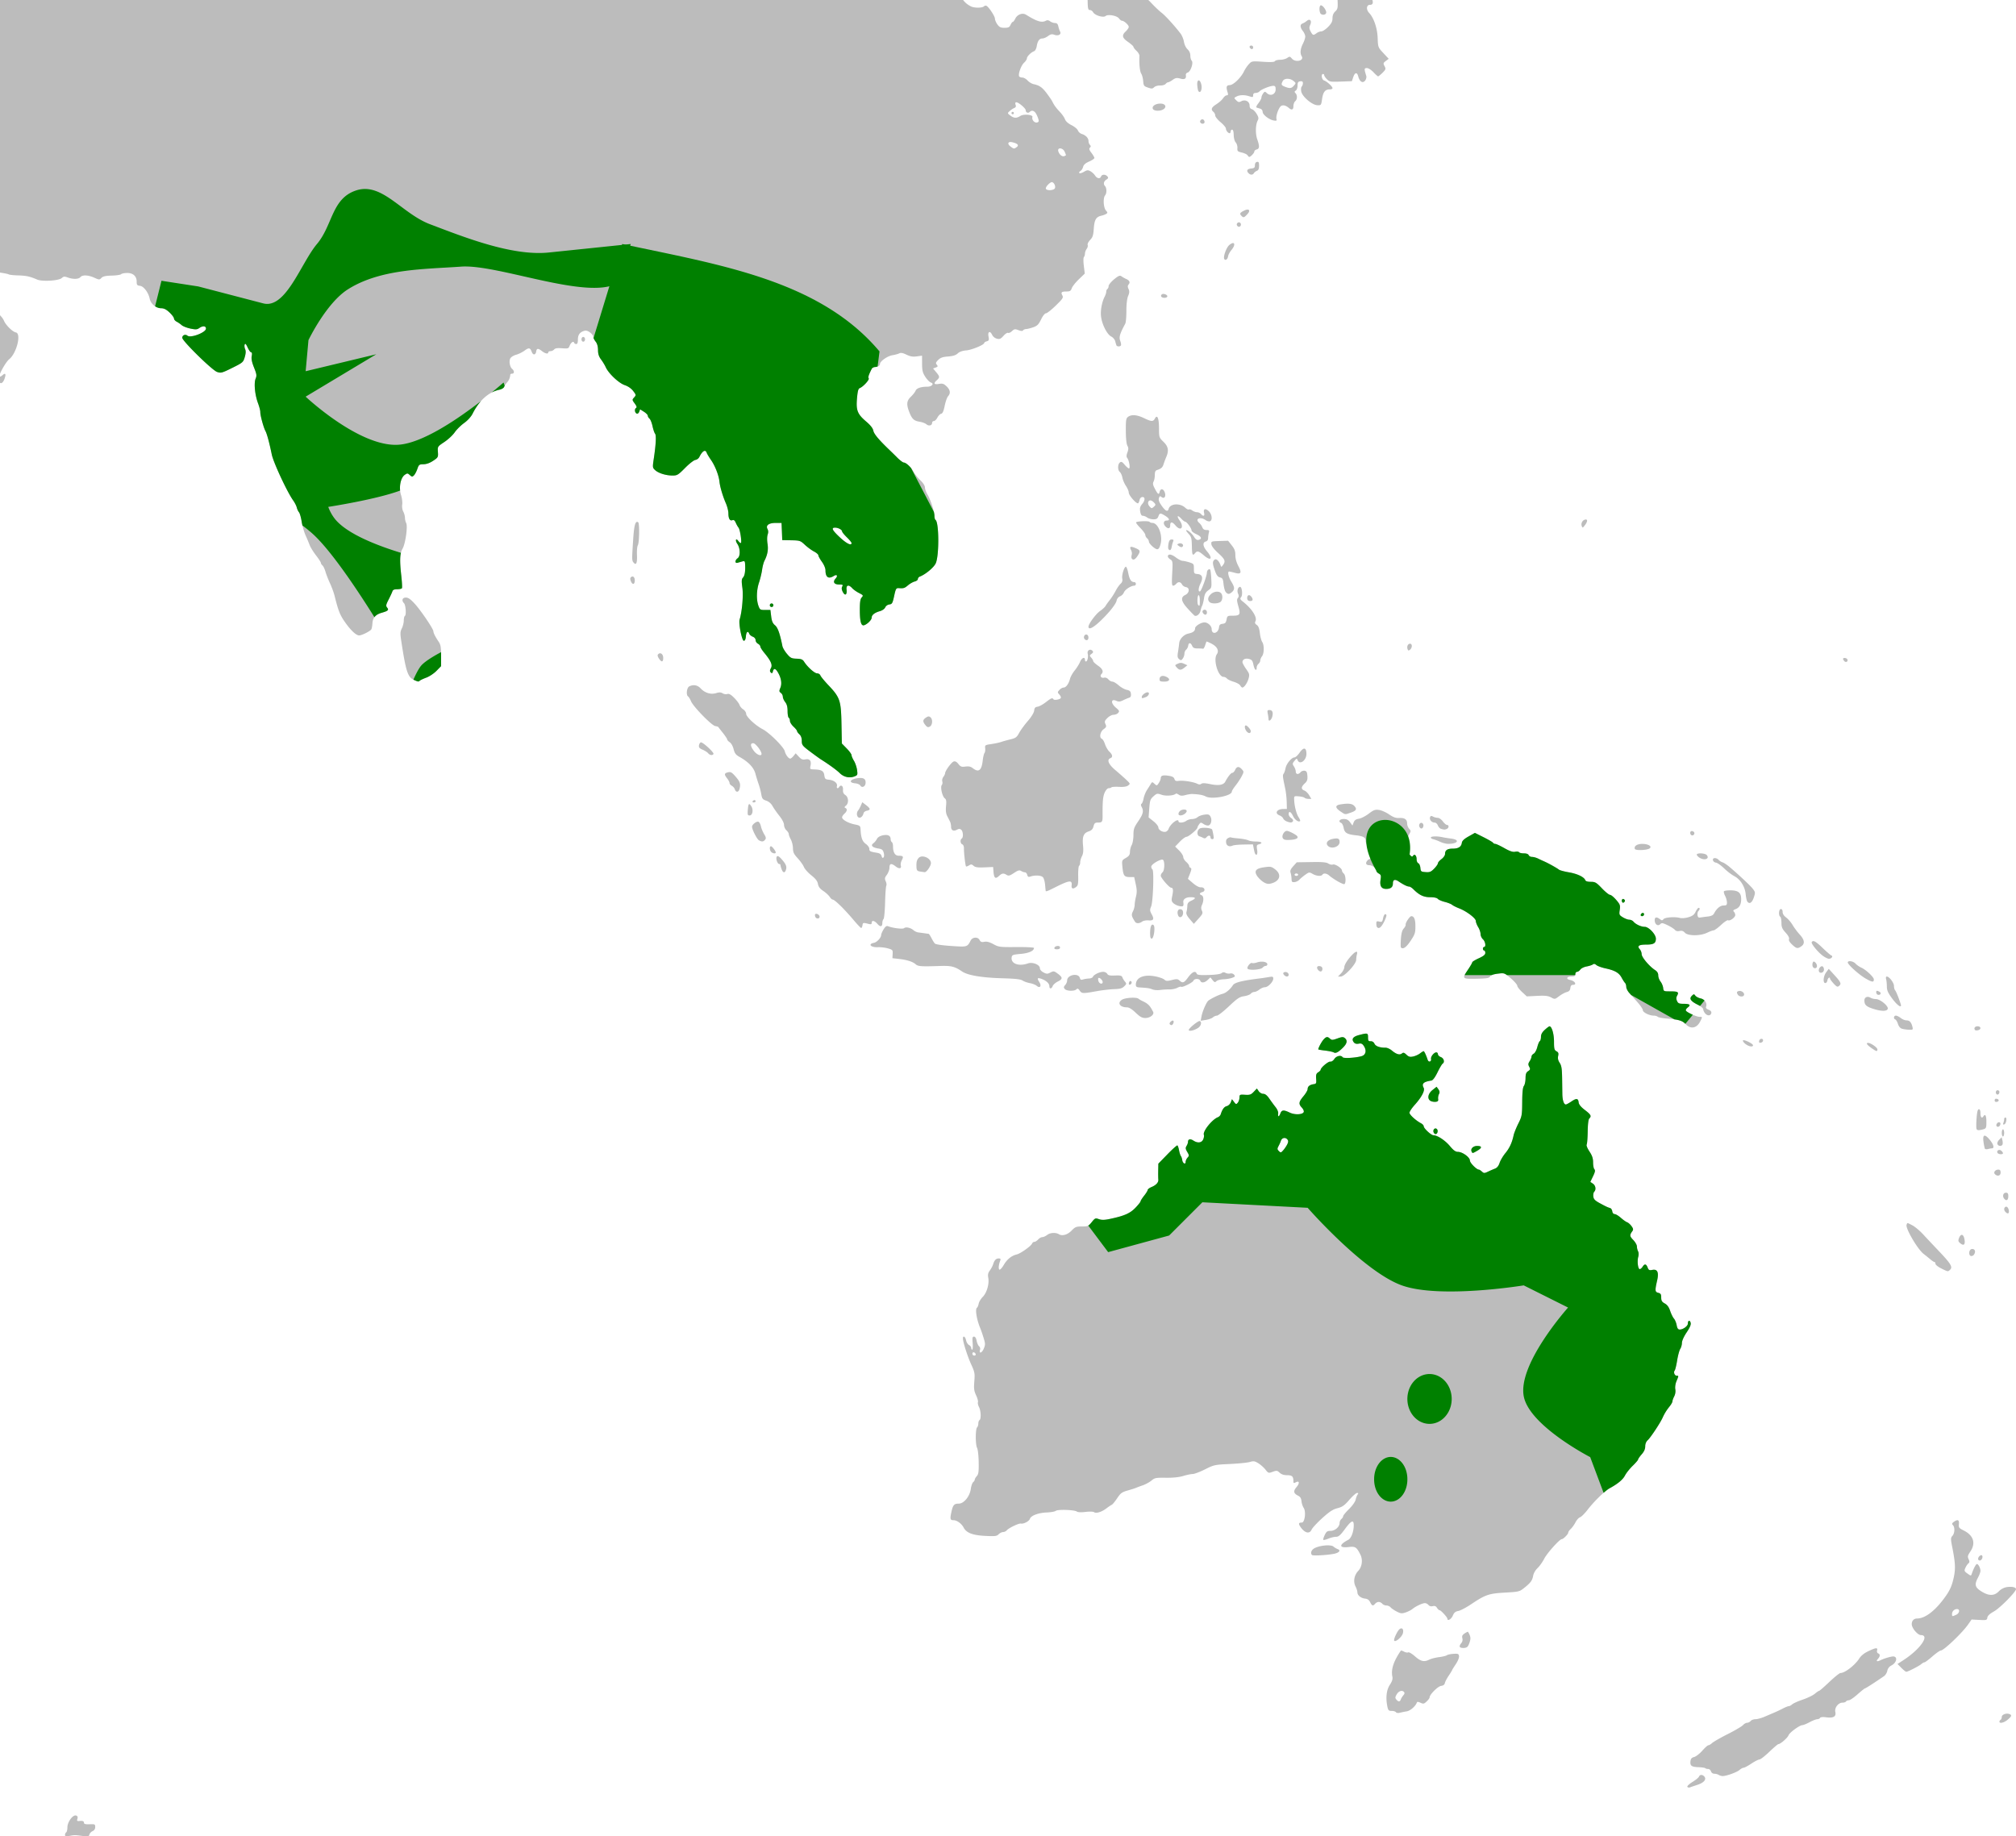
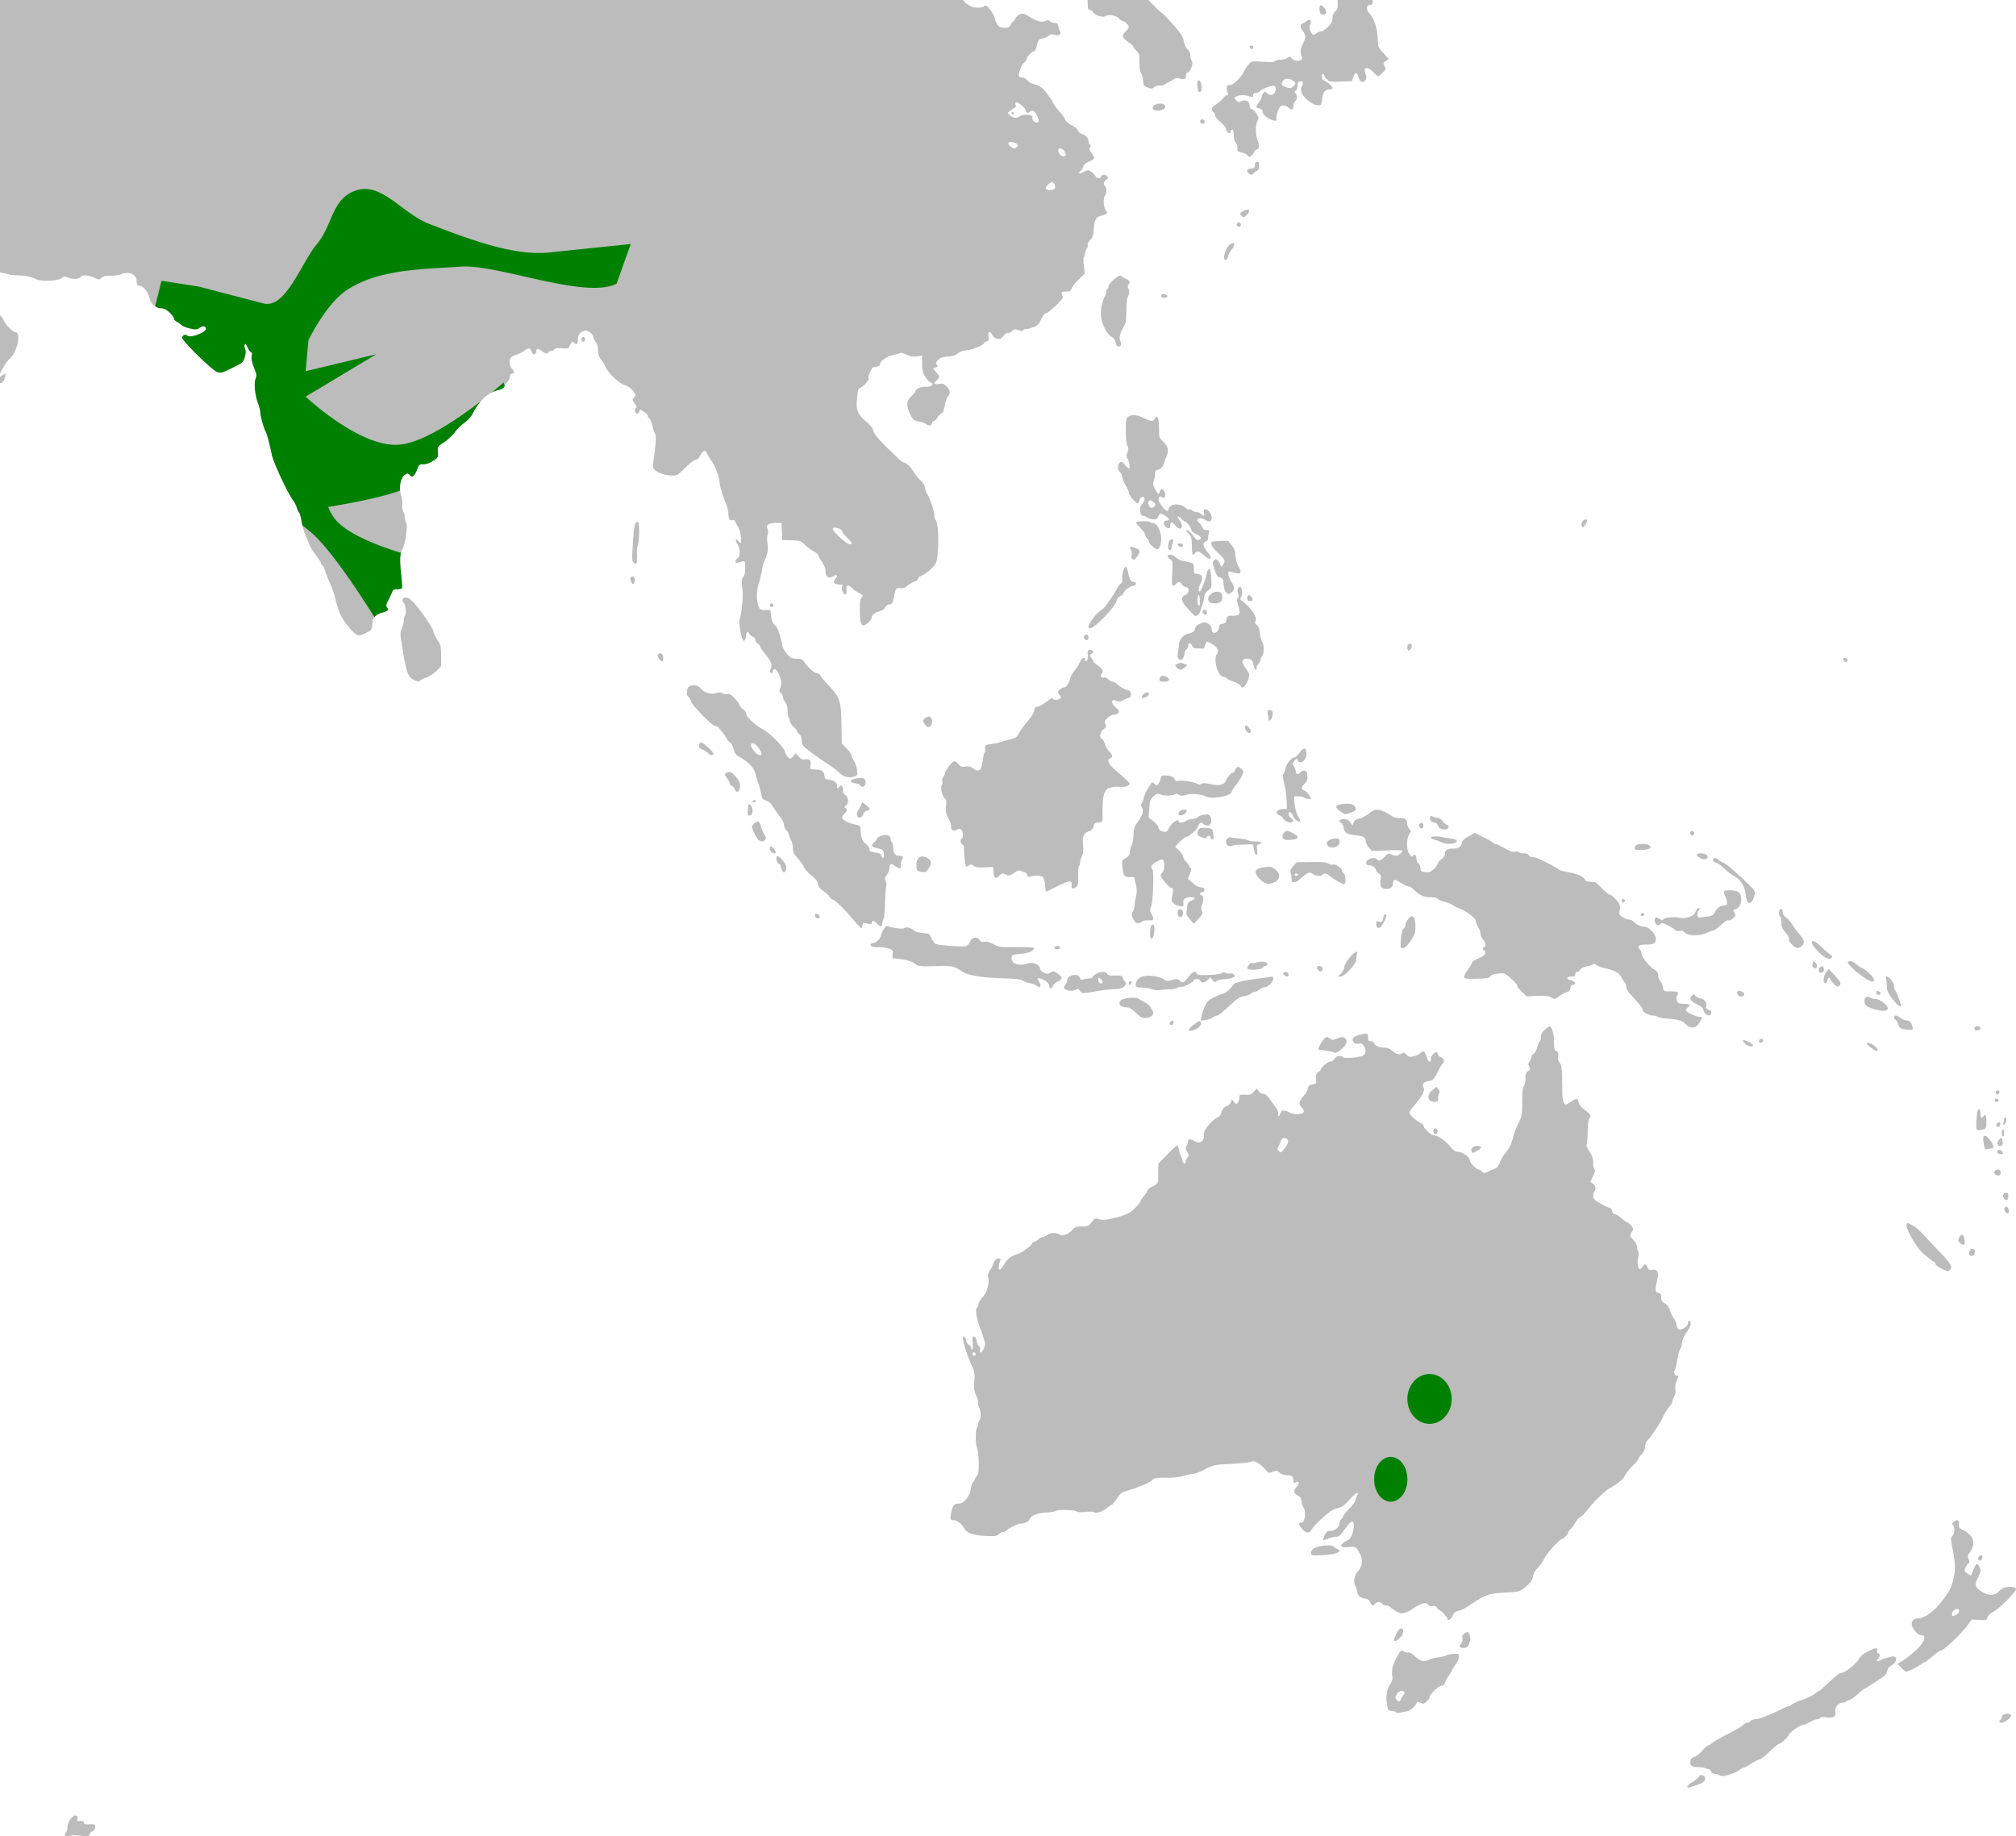
<svg xmlns="http://www.w3.org/2000/svg" version="1.0" width="1701.876" height="1550.357">
  <path d="M-1664.88-276.414V-46.29c4.235.643 6.773 1.168 7.405 1.562.569.355 4.169.737 8 .844 6.82.19 9.92.879 15.97 3.5 4.265 1.848 18.235.997 20.718-1.25 1.58-1.43 2.34-1.507 5.125-.5 4.498 1.627 9.16 1.49 10.656-.313 1.7-2.047 6.632-1.823 11.75.5 4.074 1.85 4.329 1.856 6 .157 1.3-1.322 3.526-1.82 8.687-1.938 3.812-.087 7.377-.626 7.938-1.187.56-.561 2.877-1.032 5.156-1.032 5.012 0 7.97 2.74 7.97 7.375 0 2.693.396 3.195 2.78 3.47 3.137.36 7.12 5.59 8.188 10.78.902 4.385 5.22 8.067 9.531 8.125 2.595.036 4.47.97 7.25 3.594 2.062 1.946 3.75 4.22 3.75 5.063 0 .842 1.012 2.05 2.25 2.687 1.237.638 3.15 1.967 4.25 2.938 1.1.97 4.385 2.262 7.312 2.875 4.417.924 5.686.874 7.47-.375 3.037-2.128 5.718-1.93 5.718.437 0 3.241-12.923 8.185-15.594 5.969-1.828-1.517-4.42-.472-4.406 1.781.018 2.68 25.195 27.376 29.375 28.813 3.246 1.116 4.093.901 12.781-3.407 8.977-4.45 9.33-4.777 10.594-9.125.917-3.154 1.013-5.15.313-6.718-.55-1.231-.717-2.986-.375-3.875.457-1.194 1.11-.53 2.5 2.5 1.035 2.257 2.366 4.093 2.968 4.093.697 0 .87 1.151.47 3.157-.445 2.218.122 5.09 1.937 9.625 2.242 5.606 2.43 6.825 1.375 9.375-1.583 3.82-.638 13.67 2 20.781 1.105 2.98 1.982 6.355 1.937 7.5-.1 2.56 2.715 12.949 4.313 15.906 1.3 2.407 3.264 9.672 5.375 19.906 1.393 6.754 12.94 31.571 18.03 38.72 1.348 1.891 2.73 4.591 3.063 6 .333 1.407 1.18 3.205 1.875 4.03.696.825 1.725 4.425 2.282 8 .556 3.575 2.038 8.75 3.28 11.5 1.244 2.75 2.802 6.49 3.47 8.282.667 1.792 3.049 5.66 5.312 8.593 2.263 2.934 4.125 5.775 4.125 6.344 0 .57.608 1.546 1.344 2.156.736.611 1.878 3.031 2.562 5.375.685 2.345 2.402 6.725 3.813 9.75 1.41 3.025 3.155 7.75 3.844 10.5 3.16 12.616 4.43 15.903 8.437 21.75 4.87 7.108 9.656 11.711 12.281 11.75 2.18.033 9.32-3.518 10.313-5.125.395-.639.817-2.897.937-5.03.273-4.83 2.6-7.504 7.875-9 5.334-1.515 6.206-2.358 4.531-4.376-1.172-1.412-.984-2.385 1.282-6.812 1.45-2.833 2.891-5.944 3.187-6.907.378-1.227 1.565-1.75 4-1.75 1.91 0 3.732-.39 4.031-.875.3-.484.047-5.322-.562-10.75-1.468-13.078-1.202-18.664 1.094-22.593 2.442-4.181 4.522-18.96 3.062-21.688-.575-1.074-1.03-3.058-1.03-4.406 0-1.348-.627-3.685-1.407-5.188-.823-1.585-1.215-4.098-.907-6 .293-1.803-.168-5.456-1.03-8.125-1.99-6.157-.428-14.436 3.187-16.968 2.122-1.487 2.427-1.462 4.25.187 1.771 1.603 2.118 1.632 3.5.25.845-.845 2.136-3.294 2.875-5.437 1.242-3.603 1.638-3.889 5.187-3.938 2.493-.034 5.355-1.072 8.156-2.937 4.156-2.767 4.304-3.044 4-7.438-.314-4.55-.303-4.575 5.438-8.406 3.166-2.112 7.09-5.758 8.719-8.125 1.628-2.367 5.219-5.93 7.968-7.906 3.004-2.158 5.867-5.307 7.157-7.875 5.64-11.23 13.511-18.259 22.718-20.25 1.825-.395 3.587-1.465 3.907-2.375.32-.91 1.442-2.604 2.5-3.782 1.67-1.86 2.416-3.659 2.718-6.625.042-.412.738-.75 1.563-.75 1.906 0 1.943-2.376.062-3.937-2.02-1.677-2.91-6.566-1.625-8.969.596-1.113 2.776-2.474 4.844-3.031 2.068-.557 5.301-2.131 7.156-3.5 3.724-2.747 4.724-2.56 6.125 1.125 1.106 2.91 3.29 2.62 3.75-.5.397-2.698 1.64-2.757 4.906-.188 2.728 2.146 5.282 2.628 5.282 1 0-.55.842-1 1.875-1 1.032 0 2.405-.645 3.062-1.437.862-1.039 2.717-1.302 6.656-1 5.015.385 5.544.219 6.375-1.969 1.082-2.844 3.26-4.41 3.813-2.75.216.648 1.033 1.156 1.812 1.156.977 0 1.407-1.193 1.407-3.843 0-4.14 1.843-6.453 5.875-7.438 2.495-.609 7.112 2.941 7.156 5.5.012.713.893 2.406 1.969 3.781 1.277 1.633 1.954 4.088 1.968 7.063.016 3.308.728 5.499 2.594 8 1.413 1.894 3.18 4.788 3.906 6.437 2.303 5.23 10.966 13.441 16 15.157 2.922.995 5.532 2.798 7.188 4.968 2.528 3.315 2.566 3.5.812 5.438-1.75 1.934-1.748 2.095.47 5.094 1.683 2.277 1.987 3.291 1.093 3.843-1.49.92-1 4.178.719 4.75.688.23 1.585-.471 2-1.593l.75-2.063 3.25 2.063c1.784 1.13 3.25 2.64 3.25 3.343 0 .704.65 1.816 1.437 2.47.787.652 1.928 3.466 2.531 6.28.604 2.815 1.574 5.705 2.157 6.407 1.148 1.383.738 9.11-1.094 21.281-1.08 7.175-1.021 7.509 1.187 9.531 2.824 2.586 9.144 4.531 14.72 4.531 3.84 0 4.75-.54 10.53-6.406 3.477-3.529 7.371-6.566 8.657-6.75 1.285-.184 2.79-1.29 3.375-2.469 2.581-5.2 5.093-6.679 6.187-3.625.345.963 2.026 3.775 3.75 6.25 3.382 4.856 6.498 12.872 7.063 18.188.47 4.42 2.777 12.224 5.375 18.156 1.164 2.658 2.148 6.483 2.156 8.5.019 4.533 1.255 6.67 3.406 5.844 1.147-.44 1.964.174 2.781 2.094.64 1.501 1.707 3.393 2.375 4.218 1.39 1.717 3.018 13 1.875 13-.415 0-1.328-.757-2.03-1.718-2.093-2.862-2.882-.586-.845 2.437 2.516 3.733 2.666 10.367.25 12.094-2.377 1.7-2.45 4.5-.094 3.844.963-.269 2.763-.77 4-1.125 1.994-.574 2.273-.284 2.407 2.656.267 5.877-.3 9.279-1.813 10.969-1.215 1.358-1.3 2.918-.5 8.687.911 6.573-.275 20.15-2.312 26.656-1.028 3.282 1.86 18 3.53 18 .934 0 1.549-1.306 1.75-3.75.32-3.853 1.772-4.951 2.845-2.156.332.867 1.668 1.975 2.968 2.469 1.392.529 2.375 1.735 2.375 2.906 0 1.094.9 2.443 2 3.031 1.1.59 2 1.669 2 2.375 0 .707 1.463 3.058 3.25 5.22 5.728 6.925 7.182 10.24 5.688 13.03-1.015 1.897-1.044 2.707-.094 3.657.95.95 1.346.719 1.812-1.063.755-2.884 2.296-2.397 4.438 1.438 2.61 4.672 3.238 9.12 1.812 12.562-1.1 2.657-1.045 3.22.406 4.281.923.675 1.688 2.148 1.688 3.25 0 1.103.9 3.133 2 4.532 1.398 1.777 2 4.074 2 7.593 0 2.769.45 5.286 1 5.625.55.34 1 1.566 1 2.688s1.35 3.271 3 4.812c1.65 1.542 3 3.231 3 3.75 0 .52.9 1.755 2 2.75 1.318 1.193 2 3.08 2 5.532 0 3.45.519 4.145 7.156 9.125 3.94 2.955 7.877 5.793 8.75 6.343 7.05 4.44 13.677 9.271 16.125 11.72 3.348 3.347 8.164 4.447 12.344 2.843 2.723-1.045 2.851-1.341 2.281-5.5-.332-2.421-1.51-5.892-2.625-7.719-1.114-1.827-2.029-3.977-2.03-4.781-.003-.804-1.839-3.358-4.095-5.656l-4.094-4.188-.312-16.562c-.354-19.688-1.238-22.32-11.031-32.657-3.387-3.575-6.438-7.287-6.782-8.25-.343-.962-1.599-1.75-2.78-1.75-2.14 0-8.111-5.351-10.97-9.843-1.207-1.898-2.448-2.4-6.343-2.532-4.319-.145-5.185-.591-8.125-4.093-1.813-2.16-3.53-5.065-3.813-6.469-2.178-10.785-3.93-15.712-6.28-17.656-1.928-1.594-2.717-3.432-3.22-7.5l-.656-5.407h-4.406c-4.124 0-4.504-.221-5.688-3.5-1.871-5.182-1.668-13.21.5-19.718 1.055-3.165 2.22-8.032 2.594-10.782.373-2.75 1.266-6.125 1.969-7.5 2.594-5.078 3.393-9.466 2.593-14.437-.457-2.846-.418-6.13.125-7.688.627-1.796.584-3.394-.125-4.718-1.667-3.116 1.087-5.157 6.97-5.157h4.874l.313 7.25.281 7.25 7.594.157c7.261.137 7.74.3 11.5 3.812 2.157 2.016 5.593 4.546 7.656 5.625 2.062 1.08 3.75 2.55 3.75 3.281 0 .732 1.35 3.191 3 5.47 1.707 2.355 3 5.428 3 7.093 0 5.932 2.49 7.672 6.969 4.875 2.685-1.677 3.728-.237 1.562 2.156-2.59 2.863-1.282 5.031 3 5.031 3.093 0 3.425.235 2.594 1.72-.664 1.185-.504 2.62.5 4.562 1.86 3.595 3.7 2.515 3.187-1.875-.471-4.042 1.743-4.641 4.782-1.282 1.048 1.159 3.636 2.984 5.75 4.063 3.578 1.826 3.733 2.08 2.25 3.719-1.198 1.324-1.594 3.904-1.594 10.375 0 10.13 1.1 13.988 3.719 13.062 2.815-.995 6.281-4.51 6.281-6.375 0-2.257 2.485-4.217 6.906-5.469 2.095-.592 4.001-1.95 4.563-3.218.554-1.252 2.048-2.3 3.5-2.469 2.259-.264 2.677-1.028 4-7.094 1.37-6.286 1.673-6.801 4-6.656 4.11.256 4.754.078 7.781-2.469 1.592-1.339 4.087-2.754 5.562-3.125 1.476-.37 2.688-1.31 2.688-2.094 0-.782.725-1.717 1.625-2.062 4.853-1.862 11.893-7.73 13.469-11.25 2.964-6.621 2.797-34.76-.219-36.625-.477-.295-.875-1.798-.875-3.344 0-3.75-3.295-13.841-5.906-18.125-1.155-1.895-2.092-4.521-2.094-5.844-.002-1.492-1.48-3.817-3.906-6.125-2.15-2.045-4.669-5.21-5.594-7-1.923-3.72-6.338-7.922-8.375-7.968-.759-.018-3.303-1.944-5.656-4.282a561.923 561.923 0 0 0-6.125-6c-9.124-8.696-13.381-13.75-13.938-16.53-.434-2.174-2.372-4.643-6.156-7.876-7.321-6.254-8.54-9.403-7.656-19.531.52-5.974 1.072-8.132 2.281-8.594 2.855-1.09 8.338-7.045 7.594-8.25-.633-1.023-.104-2.707 2.5-7.969.408-.825 1.647-1.534 2.75-1.593 2.541-.136 4.281-1.208 4.281-2.625 0-2.214 6.261-6.637 10.344-7.313 2.282-.378 4.977-1.104 5.968-1.625 1.292-.678 3.002-.357 6.063 1.125 3.232 1.565 5.34 1.897 8.687 1.438l4.438-.594.031 6.844c.02 5.71.48 7.555 2.72 11.031 1.477 2.294 3.63 4.479 4.78 4.844 2.918.926.684 3.468-3.03 3.468-5.442 0-9.14 1.276-9.97 3.407-.451 1.16-2.232 3.416-3.937 5.031-3.58 3.39-3.913 6.427-1.438 12.812 2.325 6 3.926 7.533 8.688 8.313 2.288.375 4.933 1.356 5.875 2.187 1.978 1.747 4.781 1.024 4.781-1.218 0-.843.658-1.532 1.469-1.532.81 0 2.168-1.297 3-2.906.831-1.608 2.265-3.07 3.187-3.25 1.182-.23 2.052-2.22 2.97-6.719.715-3.51 1.998-7.129 2.843-8.062 2.289-2.53 1.86-5.365-1.25-8.344-2.335-2.237-3.37-2.57-6.5-2.062-4.177.678-4.762-.402-1.719-3.157 2.59-2.344 2.529-3.07-.594-6.78l-2.594-3.095 2.22-.812c1.862-.69 1.987-1.071.905-2.375-1.075-1.296-.86-1.952 1.22-4.031 1.92-1.921 3.807-2.558 8.343-2.907 4.177-.32 6.501-1.068 8.125-2.593 1.484-1.394 3.971-2.279 7.094-2.532 4.737-.383 15.281-4.742 15.281-6.312 0-.445.957-1.07 2.125-1.375 1.836-.48 2.047-1.044 1.469-4.125-.794-4.231 1.393-5.057 3.156-1.188.594 1.305 2.358 2.706 3.906 3.094 2.355.591 3.26.205 5.594-2.406 1.534-1.717 3.267-2.857 3.844-2.5.577.357 2.056-.287 3.281-1.438 1.98-1.86 2.585-1.963 5.469-.875 2.231.843 3.452.909 3.937.188.388-.576 1.619-1.075 2.72-1.125 1.1-.05 3.799-.738 6-1.531 3.278-1.183 4.45-2.37 6.5-6.594 1.471-3.034 3.174-5.154 4.124-5.156.887-.002 4.613-2.953 8.281-6.532 5.913-5.768 6.518-6.719 5.531-8.562-1.418-2.65-.703-3.313 3.563-3.313 2.855 0 3.608-.49 4.406-2.78.53-1.518 3.22-4.897 5.97-7.532l5-4.813-.814-6.5c-.457-3.653-.432-6.903.063-7.437.485-.523.889-1.873.906-3 .018-1.128.668-2.89 1.438-3.906.77-1.016 1.152-2.508.843-3.313-.312-.815.59-2.681 2.063-4.219 2.193-2.289 2.72-3.91 3.094-9.562.493-7.459 1.959-9.952 6.343-10.906 1.485-.324 3.354-1.031 4.157-1.563 1.267-.838 1.224-1.21-.188-2.781-2.153-2.397-2.63-10.578-.75-12.844 1.504-1.812 1.435-6.285-.125-7.906-1.54-1.601-1.026-4.012 1.156-5.375 1.668-1.042 1.87-1.559.907-2.719-1.563-1.883-4.612-1.876-5.344.031-.855 2.23-3.356 1.84-5.094-.812-.841-1.284-2.62-2.92-3.937-3.625-2.035-1.09-2.86-1.01-5.469.531-1.688.997-3.419 1.456-3.844 1.031-.425-.424-.021-1.185.875-1.687.897-.502 1.925-2.047 2.281-3.469.458-1.822 1.95-3.171 5.094-4.562 2.455-1.086 4.47-2.44 4.47-3 0-.561-1.105-2.493-2.47-4.282-1.907-2.5-2.22-3.53-1.312-4.437.907-.908.891-1.453-.032-2.375-.66-.66-1.187-2.164-1.187-3.344 0-2.433-2.408-4.868-5.813-5.906-1.269-.387-2.669-1.707-3.125-2.906-.456-1.2-2.855-3.195-5.343-4.438-2.891-1.444-4.897-3.228-5.532-4.969-.546-1.498-2.51-4.325-4.343-6.25-3.204-3.363-4.953-5.788-6.5-9-.398-.825-2.408-3.771-4.5-6.562-3.89-5.188-6.193-6.786-11.188-7.875-1.56-.34-3.84-1.741-5.094-3.094-1.253-1.353-3.233-2.469-4.375-2.469-1.141 0-2.355-.431-2.687-.968-1.073-1.736 1.56-9.181 4.062-11.5 1.338-1.24 2.438-2.916 2.438-3.72 0-1.615 3.588-5.184 6.094-6.062.902-.315 1.883-2.184 2.218-4.25.718-4.418 2.26-6.5 4.844-6.5 1.055 0 3.165-.905 4.688-2.03 2.173-1.607 3.325-1.838 5.281-1.095 3.342 1.271 6.188-.28 4.906-2.656-.507-.94-1.181-2.956-1.5-4.469-.42-1.99-1.197-2.758-2.812-2.78-1.227-.018-3.056-.652-4.094-1.438-1.325-1.003-2.427-1.144-3.688-.47-3.45 1.847-7.556.578-16.687-5.124-2.947-1.84-7.358-.213-9.063 3.344-.718 1.5-1.661 2.718-2.093 2.718-.432 0-1.28 1.125-1.907 2.5-.935 2.053-1.847 2.5-5.093 2.5-3.223 0-4.346-.507-6.032-2.875-1.137-1.597-2.062-3.805-2.062-4.875 0-1.96-4.888-9.425-7.031-10.75-.634-.392-1.638-.205-2.25.407-1.44 1.439-8.22 1.442-11.032 0-2.844-1.46-5.066-3.36-6.53-5.375h-813.032.001zm918.155 0c.105 7.224.408 8.468 1.844 8.468.986 0 2.246.843 2.781 1.844 1.42 2.654 8.582 4.837 10.531 3.219 2.077-1.723 9.688-.316 11.375 2.094.721 1.028 1.844 1.888 2.5 1.906 1.81.05 5.688 3.584 5.688 5.187 0 .779-1.125 2.459-2.5 3.75-3.586 3.369-3.116 5.48 2 9 2.475 1.703 4.5 3.576 4.5 4.125 0 .55 1.157 2.041 2.562 3.344 1.406 1.303 2.52 3.21 2.47 4.219-.34 6.673.29 13.128 1.468 14.937.758 1.165 1.515 4.017 1.687 6.344.288 3.879.629 4.346 4 5.5 3.14 1.074 3.891 1.047 5.22-.281.864-.865 3.1-1.524 5.03-1.469 1.912.054 4.018-.542 4.657-1.312.639-.77 1.59-1.407 2.125-1.407.535 0 2.258-.902 3.843-2.03 2.408-1.715 3.472-1.905 6.407-1.095 3.76 1.038 5.227.13 4.718-2.968-.146-.893.555-1.862 1.563-2.125 2.446-.64 5.066-8.34 3.406-10-.643-.644-1.156-2.562-1.156-4.282 0-2-.85-3.942-2.375-5.375-1.375-1.292-2.656-3.964-3.031-6.312-.358-2.237-1.656-5.372-2.875-6.969-4.985-6.528-12.984-15.312-15.907-17.469-1.712-1.263-5.868-5.217-9.218-8.78a58.14 58.14 0 0 0-2.063-2.063h-51.25zm211 0c.313 6.87.064 7.746-1.969 9.656-1.578 1.483-2.312 3.315-2.312 5.719 0 2.726-.831 4.387-3.688 7.312-2.036 2.086-4.624 3.795-5.75 3.813-1.125.017-2.932.692-4 1.5-2.709 2.049-3.293 1.89-5.03-1.47-1.227-2.37-1.287-3.462-.345-5.53 1.588-3.484-.267-5.612-2.906-3.344-.975.838-2.569 1.815-3.53 2.156-2.312.82-2.216 3.272.25 6.406 1.1 1.399 2 3.503 2 4.688 0 1.184-.9 3.905-2 6.062-2.148 4.211-2.525 8.11-1.032 10.47 2.402 3.797-5.175 5.627-8.282 2-1.607-1.878-1.914-1.918-3.937-.5-1.21.846-3.861 1.53-5.906 1.53-2.045 0-4.05.529-4.438 1.157-.493.797-3.54.963-10.125.53-9.282-.609-9.465-.601-11.906 2.032-1.363 1.47-3.16 4.138-4 5.906-2.568 5.41-8.985 11.668-12.094 11.782-2.908.106-3.286 1.434-1.75 6.343.516 1.648.287 2.25-.812 2.25-.826 0-2.223 1.155-3.125 2.532-.902 1.377-3.44 3.62-5.625 5-4.224 2.666-4.904 4.448-2.469 6.468.825.685 1.5 2.089 1.5 3.094s2.025 3.525 4.5 5.594c2.475 2.069 4.5 4.47 4.5 5.344 0 1.678 1.84 3.968 3.187 3.968.44 0 .813-.675.813-1.5s.562-1.5 1.25-1.5c.8 0 1.282 1.618 1.344 4.5.056 2.628.772 5.267 1.718 6.313.892.985 1.526 3.095 1.407 4.687-.196 2.61.174 2.984 3.781 3.844 2.2.525 4.373 1.565 4.812 2.313.44.747 1.065 1.343 1.407 1.343 1.163 0 4.281-3.297 4.281-4.53 0-.676.9-1.463 2-1.75 2.383-.624 2.505-2.715.469-8.563-1.648-4.731-1.472-12.394.375-15.844.952-1.78.795-2.794-.875-5.625-1.121-1.9-2.92-3.686-4-3.969-1.321-.345-1.969-1.366-1.969-3.125 0-3.426-3.726-5.346-7-3.594-1.902 1.019-2.558.911-4.25-.78-2-2-2.008-2.016.125-3.157 2.783-1.49 6.83-1.574 10.875-.25 2.912.953 3.25.854 3.25-.875 0-1.306.709-1.938 2.156-1.938 1.177 0 2.64-.597 3.25-1.343 1.34-1.636 8.866-4.657 11.625-4.657 1.537 0 1.97.684 1.97 3.032 0 4.056-4.23 5.986-7.22 3.28-1.867-1.69-2.025-1.689-3.375.157-.775 1.06-1.406 2.601-1.406 3.406 0 .806-1.156 2.968-2.563 4.813-1.83 2.4-2.186 3.467-1.25 3.75.72.217 2.1.627 3.063.937.962.31 1.75 1.474 1.75 2.563 0 2.386 5.414 6.612 9.344 7.312 2.376.424 2.746.229 2.343-1.312-.558-2.135 1.28-7.969 3.25-10.344 1.477-1.779 4.438-1.348 7.157 1.031 2.486 2.176 3.906 1.625 3.906-1.5 0-1.582.675-3.44 1.5-4.125 1.82-1.51 1.949-5.113.25-6.812-.989-.989-.938-1.451.25-2.188.832-.515 1.5-2.357 1.5-4.187 0-2.644.438-3.368 2.25-3.625 1.645-.234 2.25.196 2.25 1.562 0 1.029-.443 2.319-1 2.875-.557.557-.727 2.458-.375 4.22.86 4.298 9.138 11.327 13.594 11.53 3.141.144 3.213.023 4-5.375.852-5.845 2.6-8 6.468-8 1.27 0 2.313-.455 2.313-1.03 0-1.405-4.765-5.752-7.125-6.5-1.97-.626-2.743-5.47-.875-5.47.55 0 1 .488 1 1.063s1.036 2.098 2.312 3.375c2.158 2.158 3.007 2.292 11.72 1.969l9.343-.344 1.062-3.219c1.44-4.35 3.296-4.644 4.313-.719 1.157 4.463 3.872 6.023 5.844 3.375.846-1.136 1.232-2.863.875-4-1.825-5.804-1.752-6.5.562-6.5 1.275 0 3.66 1.517 5.531 3.5 1.816 1.925 3.584 3.5 3.938 3.5.354 0 2.036-1.348 3.719-3.03 2.825-2.826 2.966-3.264 1.718-5.595-1.232-2.303-1.153-2.703 1.063-4.375l2.437-1.812-4.5-4.844c-4.465-4.792-4.53-4.9-4.812-12.719-.302-8.378-3.217-16.957-7.25-21.25-2.711-2.885-2.198-6.89.875-6.78 2.078.072 2.759-1.562 1.906-4.063h-29.375zm-14.03 4.5c-1.31-.033-1.697 3.697-.657 6.406.76 1.98 4.286 2.065 5.031.125.65-1.696-2.558-6.486-4.375-6.531zm-58.75 33.968c-1.563 0-1.995 1.194-.845 2.344 1.15 1.15 2.344.718 2.344-.844 0-.825-.675-1.5-1.5-1.5zm30.405 28.063a8.164 8.164 0 0 1 5.125 1.781c2.21 1.789 2.203 1.866.375 4-2.03 2.37-3.459 2.534-7.656.875-3.016-1.191-3.266-1.89-1.719-4.781.666-1.243 2.168-1.854 3.875-1.875zm-74.75 1.344c-.866-.092-1.555 1.338-1.312 4.093.193 2.2.56 4.338.812 4.75 1.778 2.917 3.664-1.42 2.5-5.75-.547-2.035-1.326-3.022-2-3.093zm-154.219 18.5c.797-.061 2.218.645 4.125 2.156 2.16 1.71 3.938 3.722 3.938 4.469 0 1.942 1.972 2.903 3.281 1.593 2.054-2.053 4.333-1.123 6.031 2.438.927 1.944 1.688 4.194 1.688 5s-.888 1.437-1.969 1.437c-2.084 0-4.04-2.695-3.344-4.625.73-2.021-7.393-2.8-10.187-.968-3.177 2.081-5.436 2.01-8.5-.344-2.493-1.915-2.494-1.929-.5-3.781 1.1-1.022 2.824-2.173 3.844-2.563 1.171-.447 1.633-1.312 1.25-2.312-.618-1.61-.453-2.44.343-2.5zm121.782 1.093c-4.156 0-7.265 2.137-6.407 4.375.784 2.04 6.514 2.214 9.157.282 2.809-2.054 1.274-4.657-2.75-4.657zm-124.719 7c-.55 0-1 .45-1 1s.45 1 1 1 1-.45 1-1-.45-1-1-1zm160.094 6.25c-1.21.05-2.365 1.54-1.657 2.688.98 1.586 3.563 1.309 3.563-.375 0-.793-.496-1.724-1.094-2.094a1.398 1.398 0 0 0-.812-.219zm-162.063 19.188c.494-.024 1.09.054 1.781.219 4.403 1.05 5.706 2.518 3.594 4.062-2.257 1.65-2.43 1.622-5.312-.594-2.429-1.867-2.203-3.582-.063-3.687zm41.72 5.406c1.302-.164 3.207.776 4.093 2.719.638 1.4 1.156 2.716 1.156 2.906 0 .19-.635.58-1.406.875-1.822.7-4.218-1.248-5.063-4.094-.445-1.497.205-2.278 1.22-2.406zm166.968 11.313a2.773 2.773 0 0 0-.469.062c-1.105.216-1.75 1.246-1.75 2.813 0 2.068-.54 2.52-3.25 2.78-3.349.324-4.165 1.899-2.063 4 1.578 1.578 3.506 1.525 4.5-.124.44-.729 1.6-1.615 2.563-1.969 1.224-.45 1.75-1.728 1.75-4.25 0-2.534-.273-3.334-1.281-3.312zm-173.625 17.125a.788.788 0 0 1 .281.03c1.684.562 2.966 3.36 2.312 5.063-.828 2.16-7.687 2.329-7.687.188 0-1.664 3.533-5.217 5.094-5.281zm165.281 23.187c-.784-.02-1.882.293-3.25 1-3.397 1.757-3.762 2.52-1.938 4.344 1.67 1.67 2.129 1.545 4.813-1.313 2.23-2.374 2.1-3.986.375-4.03zm-7.406 10.781c-1.186.034-2.304 1.437-1.532 2.688.37.598 1.078 1.062 1.563 1.062 1.545 0 2.279-2.127 1.125-3.28a1.549 1.549 0 0 0-1.156-.47zm-4.875 17.5c-.71-.034-1.784.464-3.188 1.625-2.531 2.095-5.381 10.045-4.25 11.875.946 1.53 2.829.184 3.188-2.28.192-1.318 1.43-3.681 2.75-5.25 2.79-3.317 3.063-5.894 1.5-5.97zm-95.844 27.625c-.98.159-2.271 1.046-4.656 3-2.522 2.067-4.594 4.626-4.594 5.657 0 1.03-.45 2.129-1 2.468-.55.34-.997 1.383-1 2.313-.003.93-.618 2.829-1.344 4.219-2.335 4.474-3.648 11.69-3.062 16.656.788 6.687 5.021 15.091 8.531 16.906 1.646.851 3.122 2.605 3.5 4.188.36 1.502.831 3.056 1.062 3.468.572 1.02 3.068.96 3.72-.093.29-.47.018-2.233-.626-3.938-1.159-3.07-.34-5.874 4.281-14.437.516-.955.938-5.806.938-10.782 0-5.677.55-10.364 1.469-12.562 1.127-2.698 1.199-4.06.343-5.938-.836-1.836-.804-2.786.125-3.906 1.46-1.76.684-3.336-2.28-4.625-1.185-.515-2.898-1.5-3.813-2.156-.52-.372-1.005-.533-1.594-.438zm36.875 15.313c-.4.014-.764.097-1.063.281-.728.45-1.002 1.326-.625 1.938.84 1.359 4.225 1.462 5.032.156.676-1.094-1.612-2.436-3.344-2.375zm-982 18v49.469c1.406-3.672 5.507-10.513 7.75-12.313 6.307-5.06 10.454-21.757 5.625-22.656-2.714-.505-8.352-6.01-9.938-9.688-.775-1.799-1.996-3.42-3.437-4.812zm492.375 18.312c-.833 0-1.5.89-1.5 2 0 1.112.667 2 1.5 2s1.5-.888 1.5-2c0-1.11-.667-2-1.5-2zm-488.469 31.188c-.422.054-1.04.43-1.844 1.156-.757.686-1.574 1.142-2.062 1.188v5.187c1.179.901 2.72-.346 3.781-3.281 1.046-2.892 1.055-4.368.125-4.25zM-708.6 74.148c-1.548.094-2.888.554-3.969 1.344-1.709 1.25-1.937 2.654-1.906 11.75.022 6.408.527 11.209 1.313 12.625 1.01 1.82 1.012 2.944.031 5.656-.89 2.463-.944 3.766-.156 4.719 1.571 1.9 2.723 8.812 1.468 8.812-.562 0-2.188-1.386-3.625-3.093-2.148-2.553-2.878-2.884-4.093-1.875-1.904 1.58-1.902 6.39 0 7.968.81.673 1.788 2.821 2.156 4.782.368 1.96 1.735 5.12 3.031 7.031 1.297 1.91 2.34 4.433 2.344 5.594.01 2.475 6.898 10.14 8.031 8.937.426-.451.928-1.719 1.125-2.812.197-1.094 1.082-2.142 1.97-2.313 2.723-.524 2.936 2.58.374 5.625-1.948 2.315-2.32 3.593-1.844 6.531.408 2.516 1.125 3.625 2.281 3.625.923 0 2.558.662 3.625 1.47 1.068.807 3.418 1.482 5.22 1.5 2.587.024 3.467-.494 4.218-2.47 1.145-3.012 1.584-3.04 5.75-.5 3.625 2.21 4.22 4 1.344 4-2.79 0-3.343 2.751-1.032 5.063 2.248 2.247 3.938 1.789 3.938-1.063 0-3.186 1.706-3.121 4.437.125 4.574 5.435 7.667 1.646 3.47-4.25-2.724-3.824-1.738-4.86 1.405-1.468 1.332 1.436 2.855 2.593 3.375 2.593 1.272 0 5.313 5.568 5.313 7.313 0 .764 1.8 2.195 4 3.187 4.328 1.952 5.187 3.988 2.031 4.813-1.443.377-2.537-.36-3.969-2.656-1.852-2.973-5.82-6.21-6.625-5.407-.202.203.792 1.589 2.188 3.094 2.208 2.382 2.527 3.725 2.656 10.219.152 7.671.568 8.53 2.72 5.937 1.793-2.161 3.02-1.837 7.468 1.97 6 5.134 7.817 2.647 2.562-3.5-3.487-4.08-3.909-7.498-1.03-8.25 1.275-.335 1.99-1.38 2-2.876.007-1.289.292-3.356.624-4.594.514-1.917.22-2.25-2.031-2.25-1.833 0-2.896-.69-3.5-2.28-.48-1.26-1.618-2.894-2.5-3.626-4.135-3.432.63-5.714 5.218-2.5 1.248.874 2.951 1.338 3.75 1.031 2.326-.892 1.718-5.978-1-8.53-2.862-2.69-4.832-1.973-3.968 1.468.685 2.73-.692 3.23-2.594.937-.685-.825-2.205-1.513-3.375-1.53-1.17-.018-2.988-.68-4.031-1.47-1.044-.79-2.303-1.158-2.813-.843-.51.315-1.897-.352-3.094-1.469-4.468-4.17-12.834-3.578-14.03 1-.733 2.799-2.639 1.894-6-2.875-2.033-2.883-2.679-4.673-2.188-6.219.562-1.77.967-1.955 2.156-.969 2.314 1.921 3.992-.402 2.781-3.843-1.19-3.386-3.615-3.596-4.375-.375-.644 2.727-1.599 1.932-4.437-3.657-1.228-2.416-1.39-3.76-.625-5.187.566-1.059 1.031-3.522 1.031-5.5 0-2.553.508-3.773 1.75-4.156 3.56-1.1 4.779-2.173 5.656-5 .495-1.593 1.507-4.299 2.25-6.032 2.36-5.503 1.727-8.891-2.375-12.875-3.655-3.55-3.712-3.727-3.75-11.5-.04-8.517-1.461-11.844-3.469-8.093-1.454 2.717-2.933 2.64-9.25-.407-3.64-1.756-6.825-2.563-9.406-2.406zm14.906 71.906c.758 0 2.117.833 3.032 1.844 1.554 1.718 1.537 1.97-.188 3.531-1.73 1.566-1.953 1.535-3.625-.312-1.92-2.121-1.463-5.063.781-5.063zm367.438 16.125a3.31 3.31 0 0 0-.406.063c-2.311.455-3.791 3.213-2.938 5.437.672 1.752.84 1.699 2.625-.625 2.214-2.882 2.497-4.98.72-4.875zm-371.781 1.438c-3.1-.049-7.163.32-7.782.937-.313.314 1.322 2.466 3.625 4.813 2.304 2.347 4.188 5 4.188 5.875 0 .874.675 2.128 1.5 2.812.825.685 1.5 1.958 1.5 2.813 0 .855 1.47 2.764 3.25 4.25 3.94 3.289 5.15 2.955 6.531-1.844 2.176-7.563-1.865-18.219-6.906-18.219-.972 0-2.008-.381-2.313-.875-.217-.351-1.733-.533-3.593-.562zm-428.907.562c-1.76-.097-2.696 3.975-3.375 14.188-1.178 17.742-1.166 18.419.25 20.125 2.233 2.69 3.188.608 2.907-6.281-.15-3.663.167-7.336.687-8.157 1.327-2.092 1.592-18.772.313-19.562-.288-.178-.53-.299-.782-.313zm167 4.875c2.64 0 5.938 1.755 5.938 3.157 0 .595 1.8 2.833 4 4.968s4 4.325 4 4.875c0 2.526-4.163.51-9.813-4.75-6.467-6.022-7.587-8.25-4.125-8.25zm284.157 10c-1.491 0-2.164.904-2.657 3.532-.362 1.934-.396 3.96-.062 4.5 1.098 1.777 2.27 1.015 2.75-1.782.26-1.512.807-3.537 1.219-4.5.57-1.332.269-1.75-1.25-1.75zm47.656 1.063-7.188.219c-7.01.224-7.19.278-6.937 2.718.162 1.564 2.329 4.373 5.781 7.5 5.763 5.221 6.406 6.837 4.031 10.063-1.41 1.917-1.441 1.912-2.156-.063-1.328-3.672-3.57-5.614-5.062-4.375-1.786 1.482-1.699 3.39.437 9.344 1.337 3.728 2.398 5.128 4.25 5.563 2.126.498 2.556 1.252 3 5.625.283 2.79 1.097 5.819 1.844 6.718 1.717 2.069 3.01 2.052 5.312-.03 2.436-2.205 2.29-4.063-.656-8.845-2.366-3.842-3.347-8.48-1.78-8.468.412.003 2.496.471 4.624 1.062 5.476 1.52 6.25.166 3.187-5.594-1.635-3.076-2.562-6.392-2.562-9.25 0-3.465-.677-5.3-3.063-8.312l-3.062-3.875zm-40.719 2.187c-.273.026-.566.08-.844.188-1.732.671-1.73.79.125 2.156 1.303.959 2.298 1.11 2.97.438 1.29-1.292-.339-2.964-2.25-2.782zm-41.062 2.97c-1.081.032-1.1.927-.125 2.75.625 1.167.872 2.987.531 4.062-.34 1.074-.343 2.413 0 2.968 1.135 1.837 2.968.982 5.125-2.406 2.442-3.836 2.136-4.694-2.406-6.531-1.452-.587-2.477-.864-3.125-.844zm32.437 6.53c-.948.037-1.53.566-1.53 1.625 0 .634.96 1.742 2.124 2.47 1.998 1.247 2.092 1.91 1.562 11.75-.444 8.255-.297 10.405.75 10.405.728 0 1.878-.675 2.563-1.5 1.706-2.056 3.732-1.873 4.969.438.568 1.062 2.042 2.074 3.281 2.25 3.401.483 3.066 4.916-.5 6.625-4.185 2.006-3.602 5.36 2 11.5 2.612 2.864 5.167 5.5 5.687 5.875 1.604 1.153 4.523-1.073 5.125-3.938.315-1.496.936-3.462 1.407-4.343.47-.882 1.178-3.687 1.562-6.25.534-3.557 1.384-5.145 3.594-6.719 2.814-2.003 2.886-2.304 2.562-9.5-.183-4.076-.6-7.663-.937-8-.981-.982-2.74.531-2.75 2.375-.015 2.91-4.678 15.601-5.875 16-1.632.544-1.398-2.945.437-6.625 2.404-4.817 1.603-7.623-2.312-8-3.1-.299-3.25-.5-3.25-4.5 0-4.015-.154-4.247-3.969-5.438-2.191-.683-4.779-1.234-5.75-1.25-.97-.015-3.513-1.339-5.625-2.937-2.075-1.571-3.905-2.36-5.125-2.313zm-37.062 10.22c-1.584.753-3.511 7.35-2.938 10.093.372 1.778-.08 3.118-1.469 4.375-1.1.995-2.951 3.666-4.125 5.937-1.173 2.272-3.32 5.657-4.78 7.5-1.46 1.844-3.153 4.181-3.75 5.22-.599 1.037-2.624 2.929-4.5 4.187-3.557 2.382-9.907 10.938-9.907 13.343 0 3.987 7.028-.952 16.781-11.78 3.577-3.972 6.566-8.299 6.906-10 .383-1.912 1.455-3.3 2.97-3.876 1.307-.497 2.807-2.017 3.312-3.344.89-2.34 5.956-5.625 8.687-5.625.74 0 1.344-.675 1.344-1.5s-.563-1.491-1.25-1.5c-2.706-.033-4.029-1.997-5.156-7.625-.647-3.228-1.598-5.657-2.125-5.406zm-416.563 8.28c-.378.044-.77.239-1.156.625-.78.781-.753 1.798.094 3.657 1.37 3.004 3.156 2.418 3.156-1.032 0-2.098-.96-3.38-2.093-3.25zm513.094 8.75c-1.79 0-2.816 3.317-1.75 5.657.752 1.65.71 2.705-.156 3.75-.94 1.133-.828 2.667.468 7.125 1.98 6.81 1.34 7.812-4.937 7.812-4.238 0-4.479.17-5.063 3.281-.492 2.626-1.162 3.311-3.343 3.563-2.104.242-2.792.927-3.032 3-.605 5.236-6.187 6.504-6.187 1.406 0-2.6-3.238-5.594-6.063-5.594-2.962 0-7.937 3.12-7.937 4.97 0 2.299-1.686 3.627-5.625 4.468-3.96.846-7.487 4.584-7.813 8.25-.138 1.56-.593 4.868-1 7.375-.596 3.676-.396 4.835.97 5.969 1.475 1.225 1.848 1.16 3.062-.5.765-1.047 1.406-2.891 1.406-4.094 0-1.202.646-2.718 1.437-3.375.792-.657 1.58-2.178 1.75-3.375.402-2.822 2.059-2.796 3.313.062.772 1.76 1.807 2.25 4.75 2.25 2.07 0 4.07.113 4.469.25.4.138 1.177-1.1 1.718-2.75.542-1.65 1.082-3.136 1.188-3.312.106-.176 1.949.593 4.094 1.687 4.942 2.522 6.729 6.028 4.625 9.032-3.24 4.625 1.096 19.093 5.718 19.093.93 0 2.204.636 2.844 1.407.64.77 3.213 2.01 5.72 2.75 2.505.74 4.983 2.13 5.5 3.093.515.965 1.304 1.75 1.75 1.75 1.57 0 4.221-3.808 5.25-7.53.95-3.441.788-4.124-2.032-8.126-1.699-2.41-3.094-5.008-3.094-5.75 0-2.365 2.427-3.549 5.531-2.719 2.43.65 3.062 1.491 3.75 4.97.832 4.206 2.72 5.78 2.72 2.28 0-1.032.674-2.44 1.5-3.125.824-.684 1.513-1.948 1.53-2.843.018-.895.693-2.526 1.5-3.594 1.84-2.433 1.917-9.448.125-12.063-.743-1.084-1.628-4.475-1.969-7.5-.441-3.923-1.193-5.875-2.625-6.843-1.456-.985-1.77-1.826-1.125-3.032 1.756-3.28-2.826-10.543-10.406-16.53-2.554-2.019-2.77-2.59-1.625-3.97 1.444-1.739.717-8.625-.906-8.625zm-19.625 4.063c-1.734.052-3.634.783-5.063 2.125-2.551 2.397-2.964 4.786-1.125 6.625 1.474 1.474 6.264 1.554 8.875.156 2.193-1.173 2.652-5.848.75-7.75-.821-.822-2.088-1.196-3.437-1.156zm-15.375 2.937c.55 0 1 2.025 1 4.5 0 4.579-.162 5.026-1.344 3.844-1.062-1.062-.76-8.344.344-8.344zm42.469 0c-1.473 0-2.056 3.1-.813 4.344.843.843 2.83.858 3.656.031.99-.989-1.213-4.375-2.843-4.375zm-711.719 2.032c-2.975-.012-3.809 2.535-1.563 4.781 1.468 1.468 2.057 9.911.75 10.719-.523.323-.937 2.067-.937 3.875 0 1.808-.724 4.788-1.625 6.593-1.443 2.894-1.507 4.248-.406 11.407 3.908 25.417 5.385 29.842 10.75 32.218 3.505 1.553 3.696 1.58 4.843.532.523-.478 3.012-1.646 5.563-2.594 2.551-.949 6.376-3.512 8.5-5.688l3.875-3.968v-8.719c0-7.06-.368-9.333-1.969-11.719-2.895-4.316-4.53-7.511-4.53-8.906 0-2.007-10.555-17.633-15.72-23.281-3.542-3.874-5.498-5.242-7.53-5.25zm308.75 4.968c-.825 0-1.5.675-1.5 1.5s.675 1.5 1.5 1.5 1.5-.675 1.5-1.5-.675-1.5-1.5-1.5zm365.312 5.313a1.88 1.88 0 0 0-1.062.531c-.76.76-.684 1.537.219 2.625 1.41 1.699 3.031 1.168 3.031-.969 0-1.451-1.095-2.355-2.188-2.187zm-99.78 20.906c-1.238.055-2.275 1.69-1.688 3.219.33.862 1.283 1.562 2.125 1.562 1.747 0 2.086-3.512.437-4.53a1.546 1.546 0 0 0-.875-.25zm273.437 7.781c-1.846 0-2.915 2.405-2.063 4.625.501 1.307.889 1.376 2.094.375 1.946-1.615 1.929-5-.031-5zm-270.032 5.094c-1.377.033-2.551 1.394-2.093 3.219.672 2.678-.209 6.687-1.469 6.687-.486 0-.875-.674-.875-1.5 0-2.731-2.73-1.555-4.063 1.75-.72 1.788-2.754 5.08-4.53 7.282-1.777 2.202-3.563 5.352-3.97 7-1.053 4.27-3.392 7.468-5.406 7.468-.951 0-2.536.9-3.53 2-1.727 1.908-1.735 2.09-.064 3.938.965 1.065 1.509 2.387 1.188 2.906-.807 1.306-5.564 2.09-6.219 1.031-.879-1.422-1.87-1.018-6.5 2.563-2.428 1.877-5.53 3.565-6.906 3.75-1.932.26-2.583.99-2.844 3.281-.205 1.801-2.32 5.28-5.406 8.844-2.794 3.226-6.087 7.738-7.313 10.031-1.926 3.605-2.897 4.34-7.093 5.344-2.67.639-6.194 1.609-7.844 2.187-1.65.579-5.475 1.408-8.5 1.844-5.287.762-5.477.905-5.188 3.625.166 1.557-.122 3.36-.625 4-.502.64-1.168 3.586-1.5 6.531-.915 8.138-3.448 10.052-8.28 6.25-1.782-1.4-3.431-1.784-6.25-1.406-3.286.44-4.153.121-5.97-2.187-1.459-1.856-2.676-2.504-3.968-2.094-1.917.608-7.193 7.815-7.25 9.906-.018.638-.69 2.054-1.5 3.125-.81 1.071-1.198 2.764-.875 3.781.323 1.018.126 2.415-.438 3.094-1.382 1.665.419 9.643 2.531 11.188 1.254.916 1.481 2.323 1.063 6.562-.373 3.783-.072 6.308 1 8.406.843 1.65 1.935 3.796 2.406 4.75.472.956.844 2.882.844 4.282 0 3.043 2.058 4.074 5 2.5 1.624-.87 2.474-.873 3.562.031 1.638 1.36 1.942 6.508.438 7.437-1.511.934-1.193 4.238.469 4.875.826.318 1.442 1.765 1.406 3.344-.086 3.797 1.16 14.66 1.75 15.25.262.262 1.404-.108 2.531-.812 1.717-1.072 2.342-1.016 3.844.343 1.39 1.259 3.453 1.55 9.156 1.313l7.344-.313.312 4c.427 5.386 1.642 6.373 4.5 3.688 2.651-2.49 3.928-2.685 6.625-1 1.59.992 2.6.729 6.157-1.625 3.458-2.289 4.592-2.606 6.062-1.688.996.622 2.45 1.125 3.22 1.125.767 0 1.63.984 1.936 2.157.451 1.723 1.01 1.973 2.875 1.343 3.696-1.246 8.762-.957 10.313.594.787.787 1.64 3.692 1.875 6.438.235 2.745.476 5.08.531 5.218.244.606 1.681.076 6.97-2.593 12.982-6.555 15.455-6.915 14.905-2.188-.334 2.87 1.08 3.437 3.688 1.469 1.711-1.292 1.975-2.565 1.843-9.438-.083-4.378.276-8.218.782-8.53.506-.314.906-1.627.906-2.907s.678-3.612 1.5-5.188c1.078-2.064 1.326-4.55.906-8.875-.746-7.678.39-10.563 4.656-12 2.53-.851 3.569-1.923 4.188-4.312.687-2.652 1.286-3.188 3.719-3.188 3.54 0 3.967-.602 3.937-5.593-.074-12.494.266-16.283 1.75-19.657.965-2.192 2.361-3.75 3.344-3.75.925 0 1.994-.338 2.406-.75.412-.411 3.32-.578 6.438-.406 3.823.211 6.297-.171 7.625-1.156 1.912-1.419 1.87-1.542-1.5-4.75-1.907-1.815-6.056-5.494-9.219-8.156-5.857-4.93-7.513-8.873-4.25-10.125 2.173-.834 1.85-2.969-.844-5.5-1.293-1.215-2.948-4.042-3.687-6.282-.74-2.239-1.939-4.287-2.657-4.562-2.39-.917-1.513-5.967 1.407-8.094 2.362-1.72 2.576-2.288 1.625-4.375-.938-2.057-.707-2.793 1.625-5.125 1.53-1.53 3.816-2.719 5.25-2.719 1.4 0 3.132-.73 3.875-1.625 1.173-1.413.93-1.97-1.875-4.312-4.612-3.85-4.344-7.963.375-5.813 1.863.85 3.127.74 5.656-.5 1.79-.877 4.063-1.849 5.062-2.156 1.293-.397 1.726-1.347 1.5-3.281-.251-2.16-.976-2.857-3.53-3.375-1.77-.359-4.82-2.058-6.782-3.781-1.963-1.724-4.354-3.157-5.313-3.157-.958 0-2.499-.847-3.406-1.906-1.003-1.172-2.4-1.718-3.594-1.406-2.333.61-3.89-1.39-2.312-2.969 2.072-2.072 1.14-4.436-2.875-7.219-2.2-1.524-4-3.211-4-3.78 0-.57-.738-1.893-1.656-2.907-1.564-1.728-1.549-1.923.25-3.25 1.48-1.093 1.631-1.7.718-2.625-.592-.6-1.248-.859-1.875-.844zm-363.218 3c-.483.046-.973.285-1.438.75-.775.775-.604 1.796.594 3.625 2.232 3.406 3.625 3.202 3.625-.5 0-2.438-1.334-4.012-2.781-3.875zm1000.281 3.938c-.792-.064-1.5.185-1.5.781 0 .44.528 1.34 1.187 2 1.399 1.398 3.405-.053 2.375-1.719-.387-.627-1.27-.998-2.062-1.062zm-560.469 4.156c-.817-.009-1.63.22-2.656.687-2.536 1.156-2.563 1.289-.844 3.188 2.227 2.46 3.61 2.447 6.594.031l2.375-1.906-2.75-1.25c-1.075-.49-1.901-.742-2.719-.75zm-15.125 11c-1.735-.01-2.906.991-2.906 2.781 0 1.703.646 2.031 4 2.031 4.661 0 5.541-2.312 1.562-4.125-.972-.442-1.867-.683-2.656-.687zm-396.125 7.844c-1.275.005-2.578.353-3.844 1.031-2.101 1.125-2.761 7.322-.906 8.469.559.345 1.669 2.178 2.47 4.093 1.886 4.516 17.276 20.291 20.374 20.875 1.312.248 2.449.565 2.531.72.082.154 1.832 2.4 3.875 4.968 2.044 2.567 3.72 5.097 3.72 5.625 0 .528.985 1.609 2.186 2.406 1.254.832 2.639 3.289 3.25 5.781.85 3.46 1.822 4.782 4.782 6.438 7.727 4.324 12.193 9.005 13.594 14.187.728 2.697 1.982 6.743 2.78 9 .8 2.258 1.784 6.036 2.188 8.407.643 3.764 1.181 4.456 4.188 5.468 2.208.744 4.117 2.397 5.344 4.594 1.05 1.884 3.676 5.628 5.812 8.313 2.358 2.964 3.875 5.945 3.875 7.593 0 1.493.9 3.505 2 4.5 1.1.996 2 2.452 2 3.22 0 .766.79 2.833 1.75 4.593.96 1.76 1.752 5.082 1.781 7.375.044 3.43.785 4.935 4.063 8.5 2.19 2.382 4.527 5.697 5.219 7.375.691 1.678 3.49 4.808 6.218 6.969 3.599 2.85 5.14 4.858 5.594 7.281.45 2.399 1.689 4.056 4.437 5.875 2.105 1.393 4.542 3.618 5.407 4.937.865 1.32 2.003 2.375 2.531 2.375 1.717 0 9.672 7.753 17.687 17.25 3.134 3.713 6.03 6.75 6.438 6.75.407 0 .905-1.012 1.094-2.25.355-2.326.504-2.362 5.062-1.218 2.128.534 2.72.346 2.72-.907 0-2.396 2.34-1.94 4.843.938 2.47 2.84 4.156 2.47 4.156-.906 0-1.233.456-2.675 1-3.219.544-.545 1.13-6.873 1.312-14.031.182-7.159.651-13.51 1.032-14.125.38-.616.15-2.29-.5-3.719-1.014-2.225-.86-3.017 1-5.531 1.194-1.615 2.156-4.297 2.156-5.969 0-3.615 1.612-3.904 5.344-.969 2.847 2.24 5.064 1.763 4.219-.906-.29-.916.078-2.87.843-4.344 1.65-3.175 1.223-3.844-2.593-3.844-3.153 0-4.813-2.751-4.813-8 0-1.581-.45-3.16-1-3.5-.55-.34-1-1.437-1-2.437 0-3.02-2.306-4.172-6.594-3.281-2.502.52-4.277 1.612-5 3.062-.615 1.235-1.992 2.89-3.03 3.656-2.502 1.847-.803 3.586 4.25 4.407 3.072.5 3.876 1.146 4.53 3.593.474 1.772.382 3.369-.218 3.97-.676.675-1.207.294-1.594-1.188-.418-1.599-1.552-2.377-4.188-2.813-5.57-.922-6.156-1.229-6.156-3.344 0-1.08-1.34-2.933-2.969-4.093-2.954-2.104-4.081-5.206-4.437-12.282-.15-2.99-.469-3.266-5.125-4.218-5.38-1.1-10.469-3.998-10.469-5.969 0-.677.9-2.067 2-3.063 2.274-2.058 2.588-4.078.75-4.843-.91-.38-.773-.902.5-1.938 2.53-2.057 2.266-7.121-.469-8.937-1.632-1.084-2.176-2.316-2-4.625.238-3.117-1.84-4.489-3.28-2.157-1.036 1.675-2.343 1.124-1.845-.78.647-2.473-2.467-4.983-6.656-5.376-3.145-.295-3.55-.674-4-3.781-.54-3.737-2.36-4.745-8.875-4.938-3.237-.095-3.353-.235-2.75-3.25.82-4.098-.735-5.952-4.406-5.218-2.274.454-3.39-.004-5.5-2.282l-2.656-2.843-1.813 2.25c-1 1.235-2.236 2.218-2.75 2.218-1.496 0-3.921-3.256-4.625-6.218-.845-3.56-12.952-15.633-18.656-18.594-6.089-3.16-13.969-10.518-13.969-13.063 0-1.135-1.115-2.8-2.469-3.687-1.353-.887-2.75-2.562-3.125-3.75-.374-1.188-2.399-3.894-4.5-6-2.793-2.8-4.368-3.677-5.812-3.219-1.087.345-2.846.088-3.938-.594-1.498-.935-2.858-.976-5.53-.156-4.452 1.366-9.484-.172-13.032-4-1.644-1.774-3.687-2.695-5.813-2.687zm382.97 6c-1.752.044-4.75 2.477-4.75 3.843 0 1.387.199 1.388 3.436.157 2.601-.99 3.607-4.059 1.313-4zm103.03 14.968c-1.727 0-1.94.451-1.406 3.125.344 1.72.625 3.792.625 4.594 0 2.428 2.333.868 3.125-2.094.97-3.624.155-5.625-2.344-5.625zm-287.75 5.407c-.534.016-1.143.285-1.937.781-3.003 1.875-3.234 3.37-.969 6.25 1.64 2.084 2.367 2.371 3.937 1.531 2.3-1.23 2.64-6.126.532-7.875-.549-.455-1.028-.704-1.563-.687zm267.813 7.593c-1.432 0-.942 3.252.781 5.157 1.66 1.834 3.375 1.645 3.375-.375 0-1.35-2.98-4.782-4.156-4.782zm-459.969 14.25c-.063-.003-.109.016-.156.032-.669.22-1.354 1.388-1.532 2.593-.248 1.688.445 2.5 3.063 3.594 1.871.782 3.976 2.143 4.687 3 1.423 1.715 3.654 2.026 4.5.656.722-1.167-8.604-9.79-10.562-9.875zm44.125.75c1.882 0 7 6.59 7 9 0 2.285-3.926.805-6.375-2.406-3.134-4.109-3.364-6.594-.625-6.594zm464.969 4.594c-.984.134-2.27 1.267-3.75 3.406-1.499 2.168-3.422 3.948-4.282 3.97-2.483.06-6.843 5.308-7.562 9.093-.362 1.905-1.09 4.005-1.625 4.687-.948 1.208-.847 2.273 1.375 12.75.583 2.75 1.135 7.7 1.219 11l.156 6-3 .032c-5.544.007-7.67 3.71-3.125 5.437 1.3.494 2.631 1.62 2.969 2.5.338.88 1.625 1.998 2.875 2.5 3.159 1.269 4.557 1.25 5.406-.125.426-.69-.201-1.783-1.469-2.625-1.194-.793-2.156-2.28-2.156-3.312 0-3.001 1.88-2.195 3.687 1.593 1.52 3.185 4.726 5.431 5.97 4.188.277-.278-.273-1.68-1.22-3.125-1.914-2.922-3.546-9.227-3.78-14.563-.154-3.49-.147-3.471 3.843-3.156 2.2.174 4.415.737 4.937 1.25.523.514 2.017.906 3.313.906h2.375l-1.813-3.093c-.993-1.709-2.825-3.49-4.062-3.969-2.94-1.136-2.83-3.016.312-5.969 2.055-1.93 2.49-3.185 2.25-6.437-.236-3.209-.744-4.075-2.406-4.313-1.148-.164-2.668.399-3.375 1.25-1.816 2.19-4.03 1.908-4.03-.5 0-1.12-.694-3.065-1.532-4.344-1.393-2.125-1.344-2.534.437-4.718 1.756-2.153 2.012-2.233 2.625-.657 1.72 4.419 7.47.358 7.47-5.28 0-3.07-.768-4.548-2.032-4.376zm-55.719 15.531c-.945.083-1.75.866-2.438 2.375-.626 1.375-1.67 2.5-2.343 2.5-1.163 0-3.756 3.217-5.969 7.438-1.5 2.86-5.682 3.558-12.719 2.094-4.388-.914-6.663-.982-7.562-.25-.897.73-1.953.685-3.5-.094-3.127-1.575-11.925-2.931-15.5-2.406-2.378.349-3.144-.011-3.657-1.625-.473-1.492-1.838-2.209-5.03-2.688-4.77-.715-6.532-.158-6.532 2.125 0 .812-.725 2.627-1.625 4-1.58 2.413-1.701 2.41-3.625.688-1.913-1.712-2.047-1.707-3.125.093-.618 1.031-2.06 3.328-3.219 5.094-1.159 1.766-2.44 4.973-2.844 7.125-.403 2.152-1.193 4.188-1.75 4.531-.673.417-.64 1.316.094 2.688 1.863 3.48 1.254 6-2.906 12.094-3.529 5.169-4 6.533-4.031 11.718-.02 3.234-.683 7-1.469 8.375s-1.45 3.924-1.469 5.657c-.028 2.512-.73 3.571-3.469 5.187-3.42 2.018-3.443 2.047-2.875 7.844.704 7.175 1.563 8.312 6.22 8.312h3.687l1.312 6c1.025 4.62 1.084 7 .22 10.438-.618 2.45-1.126 5.629-1.126 7.062 0 1.434-.653 3.892-1.469 5.47-1.488 2.877-1.266 4.041 1.781 8.78 1.036 1.611 3.713 1.565 5.938-.125.963-.73 3.33-1.214 5.25-1.062 4.473.355 5.157-.888 2.875-5.125-1.624-3.015-1.675-3.771-.469-6.656 1.633-3.904 2.535-30.372 1.063-31.282-.529-.326-.969-1.37-.969-2.312 0-2.028 8.157-6.792 9.844-5.75 1.7 1.05 1.44 9.081-.344 10.562-.825.685-1.491 1.98-1.469 2.875.047 1.859 7.22 10.125 8.781 10.125 1.64 0 1.912 2.16.907 6.875-.795 3.729-.642 4.637.937 6.157 1.021.982 3.306 2.096 5.094 2.468 3.261.68 3.782.157 3.312-3.312-.332-2.458 2.161-4.188 6.063-4.188 4.71 0 4.9 1 .594 3-2.554 1.187-3.228 2.128-3.282 4.5-.037 1.65-.37 3.9-.718 5-.45 1.418.362 3.167 2.781 6l3.437 4 3.938-4.375c3.484-3.847 3.827-4.66 2.875-6.75-.789-1.731-.752-3.05.094-4.906 1.612-3.537 1.445-7.407-.344-8.094-2.126-.815-1.852-2.048.594-2.687 3.057-.8 2.07-4.235-1.157-4.031-1.56.098-4.029-1.194-6.718-3.5l-4.282-3.657 1.75-4.406c1.311-3.315 1.446-4.539.532-4.844-.672-.223-1.219-.944-1.219-1.625 0-.68-1.125-2.241-2.5-3.437-1.375-1.196-2.5-3.04-2.5-4.125s-1.527-3.527-3.406-5.406l-3.438-3.407 3.97-4.125c2.174-2.263 4.713-4.11 5.655-4.125 1.745-.027 9.22-6.364 9.22-7.812 0-.438.616-1.65 1.374-2.688 1.306-1.786 1.504-1.781 3.937-.187 1.413.926 3.298 1.423 4.157 1.094 2.15-.825 2.959-4.738 1.531-7.407-1.006-1.88-1.806-2.14-5.188-1.687-2.188.293-4.755 1.253-5.718 2.125-.963.872-3.05 1.576-4.657 1.594-1.606.017-3.807.692-4.875 1.5-2.203 1.667-6.562 1.978-6.562.468 0-3.107-6.856 2.053-8.344 6.282-.343.975-1.315 2.04-2.187 2.375-2.377.912-6.469-1.314-6.469-3.532 0-1.075-1.832-3.402-4.125-5.218l-4.125-3.282.562-7.562c.512-6.776.865-7.834 3.532-10.219 2.839-2.539 3.18-2.596 6.906-1.312 3.63 1.25 10.322.74 11.969-.907.303-.303 1.41.072 2.468.813 1.45 1.015 2.84 1.087 5.625.344 2.033-.543 4.588-.94 5.688-.907 5.313.16 9.226.852 11.437 2.063 5.044 2.761 22.063-.395 22.063-4.094 0-.618 1.462-2.962 3.25-5.219 1.788-2.256 4.108-5.782 5.156-7.843 1.842-3.62 1.844-3.817.094-5.75-1.215-1.343-2.305-1.99-3.25-1.907zm-429.063 4.25c-.459-.026-.96.045-1.53.188-3.194.801-3.31 1.814-.657 5.187 1.1 1.399 2 3.144 2 3.875 0 .732.875 1.775 1.938 2.344 1.062.569 2.213 1.93 2.562 3.031.853 2.687 3.128 2.54 3.875-.25 1.144-4.27.525-6.265-3.25-10.562-2.426-2.762-3.559-3.732-4.937-3.813zm109.907 4.97c-.83.024-1.787.119-2.844.312-5.84 1.066-6.614 3.682-1.25 4.187 1.925.182 3.886 1 4.344 1.813 1.28 2.274 4.13 1.151 4.468-1.75.375-3.212-1.124-4.672-4.718-4.563zm-89.032 18.655c-.517 0-1.222.45-1.562 1-.34.55.08 1 .937 1 .858 0 1.563-.45 1.563-1s-.42-1-.938-1zm91 1.813-1.218 2.844c-.672 1.571-1.802 3.56-2.5 4.406-.698.845-1.006 2.533-.688 3.75.924 3.533 4.583 2.318 5.5-1.813.183-.823 1.438-1.725 2.781-2 3.307-.676 3.161-1.775-.656-4.718l-3.219-2.469zm409.782 1.25c-1.645-.01-3.638.183-6.125.594-4.694.775-4.64 2.809.187 6.062 3.974 2.678 3.517 2.631 8.563.875 4.663-1.623 5.372-2.969 2.968-5.625-1.146-1.267-2.853-1.89-5.593-1.906zm-505.157.344c-.672-.05-1.003 1.54-1.28 5.062-.308 3.898-.086 4.531 1.5 4.531 2.528 0 3.407-4.756 1.437-7.812-.721-1.119-1.253-1.752-1.656-1.781zm367 4.593c-2.544 0-4.687 1.716-4.687 3.72 0 1.672 2.994 1.618 5.25-.095 2.447-1.857 2.168-3.625-.563-3.625zm162.375.188c-1.896.1-3.39.963-6.468 3.312-2.655 2.027-6.376 3.941-8.282 4.25-2.538.412-3.739 1.247-4.468 3.157l-1 2.593-2-2.75c-1.513-2.071-2.864-2.75-5.438-2.75-3.48 0-4.845 2.233-2.03 3.313.755.29 1.662 2.163 2.03 4.125.793 4.226 2.779 5.452 9.875 6.25 6.755.76 8.72 1.846 8.72 4.781 0 1.314 1.172 3.78 2.593 5.469l2.562 3.062 12.938-.5c7.104-.28 12.906-.222 12.906.157 0 1.458-3.38 4.343-5.094 4.343-.989 0-2.983-.507-4.406-1.156-2.34-1.066-2.842-.875-5.469 2-2.926 3.204-5.391 4-6.53 2.156-1.051-1.698-6.092-1.103-7.939.938-2.053 2.27-1.332 4.062 1.657 4.062 2.42 0 5.781 2.687 5.781 4.625 0 .72.963 1.816 2.125 2.438 1.795.96 2.004 1.747 1.469 5.094-.86 5.373.655 7.843 4.75 7.843 3.819 0 5.656-1.496 5.656-4.625 0-3.207 1.665-3.813 4.781-1.718 4.193 2.818 7.327 4.343 8.844 4.343.762 0 2.392 1.013 3.625 2.25 4.96 4.98 8.69 6.75 14.187 6.75 3.331 0 5.75.54 6.47 1.407.633.764 3.278 1.91 5.874 2.562 2.596.653 5.394 1.77 6.22 2.469.824.698 3.503 2.043 5.968 3 6.226 2.417 14.031 8.32 14.031 10.625 0 1.04.902 3.387 2 5.187 1.098 1.801 1.998 4.417 2 5.844.002 1.427.9 3.411 2 4.406 2.062 1.866 2.775 6.5 1 6.5-.55 0-1 .675-1 1.5 0 .826.45 1.5 1 1.5s1 .924 1 2.032c0 1.469-1.487 2.695-5.5 4.531-3.025 1.383-5.5 2.896-5.5 3.375 0 .479-1.575 3.202-3.5 6.062-5.346 7.944-5.222 8.086 7.062 7.844 8.776-.172 10.715-.496 11.47-1.906.602-1.126 2.799-1.913 6.5-2.375 5.566-.696 5.593-.708 11.03 3.937 2.998 2.561 5.438 5.384 5.438 6.25 0 .867 1.819 3.24 4.031 5.282l4 3.718 8.688-.437c6.861-.335 9.33-.04 11.843 1.312 3.12 1.68 3.242 1.645 6.75-1.03 1.964-1.499 4.827-3.059 6.375-3.47 2.071-.549 2.893-1.463 3.125-3.437.222-1.877.898-2.688 2.25-2.688 3.563 0 1.543-3.376-2.468-4.125-3.617-.674-3.002-2.875.812-2.875 2.917 0 3.594-.372 3.594-2 0-1.1.644-2 1.437-2 .794 0 2.044-.853 2.782-1.906.737-1.053 3.131-2.23 5.312-2.625 2.182-.394 4.552-1.164 5.25-1.719.884-.701 1.795-.534 3 .532.952.842 4.419 2.098 7.72 2.812 7.88 1.705 11.383 3.723 13.593 7.844.997 1.86 2.303 3.865 2.875 4.437.572.572 1.031 2.07 1.031 3.313 0 1.243 1.114 3.496 2.469 5.031 1.355 1.535 4.505 5.1 7 7.906 2.495 2.808 4.531 5.848 4.531 6.782 0 1.869 5.512 4.593 9.281 4.593 1.283 0 2.76.45 3.281.97.523.52 3.863 1.182 7.438 1.468 10.334.826 13.284 1.677 16.125 4.719 4.2 4.496 9.407 3.543 12.312-2.282 1.98-3.968 1.982-3.875-.625-3.875-2.49 0-10.46-3.637-11.437-5.218-.357-.578.327-1.78 1.531-2.688 2.856-2.154 1.777-3.094-3.594-3.094-3.612 0-4.54-.374-5.437-2.343-.792-1.739-.773-2.973.094-4.594 1.616-3.02.764-3.563-5.813-3.563-5.529 0-5.672-.055-6-2.937-.184-1.623-1.197-4.037-2.25-5.375-1.052-1.338-1.906-3.675-1.906-5.188 0-1.9-.85-3.295-2.75-4.53-4.77-3.104-11.239-10.795-11.25-13.376-.006-1.332-.715-3.216-1.594-4.187-2.463-2.722-.81-3.907 5.47-3.907 6.34 0 8.124-1.101 8.124-5 0-3.658-5.985-10-9.438-10-3.038 0-7.582-2.095-9.5-4.406-.714-.861-2.267-1.592-3.437-1.594-1.17-.002-3.618-.89-5.438-2-3.12-1.902-3.28-2.26-2.687-6.25.572-3.847.319-4.633-3-8.5-2.006-2.337-4.354-4.25-5.219-4.25-.864 0-3.929-2.475-6.812-5.5-4.705-4.936-5.692-5.5-9.407-5.5-2.73 0-4.312-.492-4.687-1.468-1.016-2.647-6.725-5.341-13.875-6.563-3.85-.657-7.557-1.664-8.25-2.219-1.715-1.372-9.183-5.538-12.25-6.843a116.076 116.076 0 0 1-5.344-2.469c-1.557-.779-3.853-1.438-5.125-1.438-1.271 0-2.59-.674-2.906-1.5-.359-.934-1.867-1.5-4.031-1.5-1.91 0-3.734-.405-4.063-.937-.328-.532-1.844-.738-3.344-.438-1.971.395-4.484-.443-9.062-3.03-3.482-1.969-6.917-3.595-7.656-3.595-.74 0-1.607-.433-1.938-.968-.33-.536-3.926-2.63-7.969-4.657l-7.343-3.687-5.375 3.031c-3.794 2.139-5.43 3.716-5.657 5.406-.448 3.34-2.893 4.875-7.687 4.875-4.568 0-6.5 1.365-6.5 4.532 0 1.187-1.314 3.065-3 4.312-1.65 1.22-3 2.796-3 3.5 0 .704-1.414 2.75-3.156 4.531-2.705 2.767-3.763 3.194-7.25 2.938-3.819-.28-4.11-.5-4.407-3.594-.174-1.819-.962-3.573-1.75-3.875-.787-.302-1.437-1.816-1.437-3.375 0-3.19-1.788-4.887-3.031-2.875-.63 1.02-1.309.757-2.875-1.125-2.654-3.188-2.882-12.81-.407-17 1.59-2.69 1.59-2.994 0-4.75-.93-1.028-1.687-3.004-1.687-4.406 0-3.466-2.076-4.936-6.656-4.688-2.91.158-4.993-.59-8.625-3.062-2.637-1.795-6.504-3.474-8.563-3.75-.795-.107-1.461-.159-2.094-.125zm46.188 5.281c-.39.079-.644.397-.875 1-.77 2.007 1.34 4.531 3.781 4.531 1.092 0 2.286 1.052 2.813 2.438.505 1.329 1.725 2.617 2.718 2.875 2.829.733 3.041.738 4.72.094 1.906-.732 2.13-3.407.28-3.407-.721 0-2.31-1.35-3.53-3-1.22-1.65-3.131-3-4.25-3-1.12 0-2.929-.457-4-1.03-.756-.405-1.267-.58-1.657-.5zm-568.563 4.781c-1.799.176-4.687 2.632-4.687 4.282 0 2.358 4.085 10.417 5.781 11.406 2.407 1.403 3.773 1.298 5.188-.406.98-1.182.848-2.119-.75-4.75-1.095-1.803-2.333-4.77-2.719-6.594-.386-1.825-1.331-3.57-2.125-3.875-.202-.077-.43-.088-.688-.063zm560.25.97c-1.194.036-2.218 1.589-1.593 3.218.33.862 1.071 1.562 1.656 1.562 1.62 0 2.405-2.97 1.125-4.25-.379-.378-.79-.543-1.188-.53zm-182.906 4.187c-1.656-.022-3.2.15-3.969.562-2.589 1.386-2.796 5.889-.312 6.656.962.298 2.425.914 3.25 1.375.956.535 1.917.337 2.625-.562 1.46-1.855 3.375-1.83 3.375.062 0 .826.681 1.5 1.531 1.5 1.24 0 1.418-.742.875-3.75-.372-2.062-.825-4.041-1.03-4.406-.472-.835-3.585-1.4-6.345-1.437zm69.438 2.593c-2.243 0-4.53 4.055-3.438 6.094.746 1.394 2.037 1.732 6 1.531 5.198-.262 7.422-1.398 6.188-3.125-.973-1.36-7.079-4.5-8.75-4.5zm341.968.157c-1.493-.036-2.037 1.93-.75 3.218 1.049 1.049 2.813.142 2.813-1.437 0-.772-.788-1.534-1.75-1.719-.108-.02-.213-.06-.313-.062zm-216.843 4.531c-1.889.028-3.3.292-3.532.812-.243.55.657 1.26 2 1.563 1.344.302 4.013 1.305 5.938 2.219 1.925.914 4.85 1.673 6.5 1.687 8.26.07 10.447-3.46 2.75-4.437-2.613-.332-5.875-.847-7.25-1.157-2.158-.485-4.518-.715-6.406-.687zm-172.782.719c-.433.017-1.204.293-2 .718-1.32.708-1.837 1.856-1.625 3.688.33 2.846 2.685 3.931 5.625 2.594.931-.423 5.154-.81 9.375-.875l7.657-.125.687 3.562c.366 1.95.868 3.865 1.125 4.281 1.34 2.168 2.298.341 1.72-3.28-.574-3.583-.388-4.132 1.5-4.626 3.722-.973 2.301-2.344-2.439-2.344-2.51 0-5.416-.436-6.468-1-1.053-.563-4.744-1.29-8.188-1.593-3.444-.303-6.441-.723-6.656-.938-.054-.054-.168-.068-.313-.062zm89.125 1c-.765.033-1.71.16-2.843.406-4.212.912-6.022 3.377-4.157 5.625 2.792 3.363 10.063 1.19 10.063-3 0-2.248-.765-3.133-3.063-3.031zm258.5 4.593c-4.304 0-7.085 1.91-6.187 4.25.591 1.542 10.57 1.122 12.594-.53 2.079-1.699-1.387-3.72-6.407-3.72zm-735.5 2c-1.347 0-1.173 3.39.25 4.813 1.345 1.344 3.813 1.632 3.813.437 0-1.297-3.055-5.25-4.063-5.25zm784.563 6c-1.276.016-2.398.242-2.875.72-.391.39.332 1.528 1.594 2.5 4.059 3.123 9.6 1.683 6.75-1.75-.776-.936-3.342-1.496-5.469-1.47zm-778.813 2.344c-.266-.013-.493.056-.687.25-1.267 1.267.313 6.406 1.969 6.406.563 0 1.031.424 1.031.938s.432 2.09.969 3.5c1.106 2.91 2.542 3.334 3.437 1 1.15-2.995.503-4.922-2.906-8.906-1.838-2.149-3.012-3.15-3.813-3.188zm121.782.281c-1.1.066-2.113.446-2.813 1.22-1.674 1.85-2.083 3.75-1.812 8.343.124 2.108.746 2.798 2.906 3.125 1.512.23 3.288.48 3.937.562 1.574.2 5.313-5.177 5.313-7.625 0-3.22-4.23-5.82-7.531-5.625zm669.343 1.375c-2.748 0-1.91 3.438.938 3.844 1.22.174 4.29 2.332 6.844 4.813 2.553 2.48 6.417 5.428 8.593 6.562 5.142 2.68 9.039 8.845 9.625 15.281.251 2.75.902 5.602 1.47 6.313 1.789 2.243 3.88.866 5.374-3.563 1.342-3.977 1.293-4.47-.562-7-1.888-2.572-10.755-10.962-19.594-18.53-2.2-1.885-4.968-3.757-6.156-4.126-1.188-.37-2.708-1.321-3.375-2.125-.667-.804-2.084-1.469-3.157-1.469zm-334.843 3.313c-1.657-.026-3.59-.004-5.907.031l-12.218.188-2.969 3.312c-2.228 2.494-2.798 3.857-2.25 5.5.4 1.2.775 3.506.812 5.156.06 2.588.407 2.973 2.563 2.75 1.375-.142 3.187-1.042 4.031-2 .844-.957 3.07-2.828 4.938-4.156 3.268-2.322 3.492-2.35 6.281-.75 3.24 1.86 7.31 2.179 8.25.656.968-1.566 3.676-1.156 5.937.875 1.136 1.02 4.088 3.05 6.563 4.5 2.475 1.45 5.062 2.62 5.75 2.625 1.813.014 1.605-7.46-.25-9-.825-.684-1.5-1.81-1.5-2.53 0-1.94-5.818-5.75-7.688-5.032-.882.339-2.59-.043-3.812-.844-1.264-.828-3.56-1.203-8.531-1.281zm-41.157 4c-1.065-.043-2.398.127-4.375.406-6.983.986-8.72 2.916-6.28 7.031.9 1.519 3.156 3.817 5 5.094 2.325 1.612 4.188 2.16 6.093 1.781 8.201-1.632 10.327-7.561 4.344-12.125-1.969-1.501-3.006-2.116-4.782-2.187zm22.688 5.687c.825 0 1.5.45 1.5 1s-.675 1-1.5 1-1.5-.45-1.5-1 .675-1 1.5-1zm366.781 14.22c-2.874-.05-5.502.31-5.812.812-.31.502.152 2.267 1 3.906.847 1.639 1.531 4.129 1.531 5.531 0 2.132-.45 2.531-2.813 2.531-2.855 0-5.91 2.538-8.03 6.657-.788 1.529-2.336 2.297-5.376 2.656-2.348.277-5.181.652-6.28.844-1.47.256-2.098-.263-2.345-2-.184-1.301.154-2.873.75-3.469 1.34-1.34 1.43-2.688.156-2.688-.524 0-1.673 1.506-2.53 3.313-1.205 2.538-2.567 3.57-6.032 4.594-2.623.774-5.64 1.027-7.25.593-4.326-1.163-12.619-.525-13.844 1.063-.94 1.22-1.357 1.212-3-.031-2.814-2.13-4.406-1.81-4.406.875 0 3.431 2.635 5.396 4.594 3.437 1.328-1.328 2.048-1.228 6.312.813 2.643 1.264 5.374 3.007 6.094 3.875.87 1.049 2.205 1.387 3.969 1 1.91-.42 3.17-.032 4.5 1.437 2.569 2.839 12.94 2.853 18.781.031 2.277-1.1 4.723-2 5.469-2 .745 0 3.582-2.038 6.281-4.562 2.699-2.525 5.375-4.316 5.937-3.969 1.483.916 6.063-2.394 6.063-4.375 0-.927-.517-2.204-1.156-2.844-.884-.883-.54-1.404 1.437-2.156 3.249-1.235 4.72-3.91 4.72-8.562 0-5.213-2.379-7.206-8.72-7.313zm-90.937 7.25c-.926.03-1.562 1.362-.782 2.624.484.783.968.783 1.75 0 .783-.783.783-1.373 0-2.156-.331-.332-.66-.479-.968-.469zm133.156 8.53c-1.718 0-2.14 5.487-.5 6.5.55.34 1 2.622 1 5.063 0 3.67.595 5.128 3.5 8.344 2.25 2.49 3.303 4.466 2.906 5.5-.403 1.05.503 2.64 2.594 4.593 3.667 3.426 4.683 3.639 7.781 1.47 3.192-2.236 2.737-5.48-1.375-9.97-1.973-2.154-4.656-5.76-5.969-8-1.312-2.239-3.741-5.081-5.406-6.312-1.948-1.44-3.03-3.098-3.03-4.688 0-1.528-.573-2.5-1.5-2.5zm-507.219.157c-1.617.092-2.497 1.864-1.875 4.343.447 1.778 1.22 2.532 2.375 2.313 2.338-.443 2.914-5.595.72-6.438-.445-.17-.847-.24-1.22-.218zm390.563 3.125c-.616.088-1.316.604-1.625 1.531-.218.653.316 1.187 1.187 1.187s1.594-.691 1.594-1.562c0-.883-.54-1.244-1.156-1.156zm-697.782.75c-.276.026-.529.123-.718.312-.32.32-.326 1.276 0 2.125.767 1.999 3.656 1.996 3.656 0 0-1.297-1.738-2.55-2.938-2.437zm480.47.281c-.711.112-1.442 1.458-1.907 3.781-.549 2.745-.93 3.051-3.125 2.5-2.14-.537-2.5-.26-2.5 1.75 0 1.294.29 2.634.656 3 1.61 1.61 3.324.326 5.781-4.375 1.45-2.774 2.362-5.465 2.032-6-.301-.487-.615-.707-.938-.656zm22.03 1.719c-1.342.004-5.172 5.721-4.78 7.156.162.597-.568 2.056-1.626 3.219-1.344 1.477-2.053 4.126-2.406 8.812-.277 3.686-.27 6.949.031 7.25 1.772 1.771 4.455-.066 8.125-5.562 3.678-5.508 4.094-6.74 4.094-12.313 0-5.89-1.073-8.569-3.438-8.562zm-218.468 7.125c-1.227-.047-2.048 2.64-2.063 7.093-.01 3.365.373 4.75 1.344 4.75 1.795 0 3.194-9.806 1.625-11.375-.317-.317-.623-.458-.906-.468zm-224.219 1.218c-.881.116-1.733.99-2.844 2.813-1.12 1.838-2.042 3.987-2.062 4.812-.056 2.252-3.582 6.054-6.063 6.532-5.352 1.03-2.674 3.981 3.344 3.687 2.33-.114 6.13.341 8.437 1 3.978 1.135 4.187 1.388 4 4.75l-.187 3.531 5.5.625c6.861.768 11.72 2.327 14.156 4.532 1.972 1.784 4.76 1.96 20.844 1.406 9.054-.312 12.232.487 18.156 4.562 4.868 3.349 16.626 5.343 34.656 5.844 10.519.292 14.904.8 16.594 1.906 1.264.829 4.045 1.803 6.188 2.188 2.143.385 4.712 1.398 5.687 2.25 2.788 2.436 4.37.111 2.188-3.219-2.145-3.273-1.566-3.946 2.156-2.531 3.885 1.477 6.375 3.854 6.375 6.094 0 2.468 1.878 2.369 2.812-.157.411-1.11 2.31-2.797 4.22-3.75 4.344-2.168 4.368-3.502.093-6.656-3.166-2.336-3.57-2.386-6.25-1-2.545 1.316-3.21 1.284-5.875-.094-1.76-.91-3-2.338-3-3.468 0-3.03-6.118-5.522-10.125-4.125-7.754 2.703-14.468.229-13.719-5.063.302-2.129.981-2.373 7.656-2.969 6.896-.615 11.188-2.548 11.188-5.03 0-.479-6.638-.82-14.75-.75-14.069.118-14.965.018-19.5-2.438-3.35-1.815-5.61-2.41-7.656-2-2.301.46-3.144.123-4.063-1.594-1.495-2.793-6.029-2.437-7.53.594-2.491 5.025-3.207 5.301-11.845 4.812-10.431-.59-17.012-1.414-18.219-2.281-.523-.376-1.794-2.375-2.843-4.438-1.05-2.062-2.174-3.767-2.5-3.812l-3.594-.5c-1.65-.23-3.976-.55-5.156-.688-1.18-.137-2.98-.958-4-1.843-2.484-2.155-6.451-3.041-7.969-1.782-1.19.988-9.393.007-13.594-1.625a1.824 1.824 0 0 0-.906-.125zm781.812 12.72c-.46.06-.836.345-1.125.812-.74 1.197 5.145 8.445 9.375 11.562 1.895 1.396 4.227 2.531 5.188 2.531 2.112 0 3.734-2.213 2.031-2.78-.666-.223-3.983-3.066-7.344-6.313-4.42-4.272-6.743-5.996-8.125-5.813zm-637.812 4.093c-1.11.074-2.308.6-2.625 1.562-.258.784.537 1.25 2.156 1.25 1.68 0 2.594-.541 2.594-1.562 0-.94-1.015-1.325-2.125-1.25zm252.375 4.875c-1.019.005-3.256 1.913-6.156 5.437-2.342 2.847-4.094 6.03-4.094 7.438 0 1.355-1.21 3.739-2.688 5.281l-2.687 2.781h2.344c3.168 0 12.992-10.555 13.031-14 .016-1.375.31-3.55.656-4.843.381-1.424.205-2.097-.406-2.094zm416.312 7.969c-.913.038-1.562.357-1.562 1.062 0 1.84 9.682 10.524 15.25 13.688 5.414 3.076 6.75 3.214 6.75.625 0-1.94-6.659-8.204-10.531-9.907-1.661-.73-3.87-2.26-4.907-3.406-1.232-1.362-3.478-2.127-5-2.062zm-30.375.312c-.313.056-.53.41-.78 1.063-.341.887-.349 2.268-.032 3.093.824 2.148 3.625 1.859 3.625-.375 0-1.032-.682-2.414-1.5-3.093-.603-.5-.999-.744-1.313-.688zm-465.343.094a12.512 12.512 0 0 0-4.438.594c-1.859.613-3.763.863-4.25.562-1.252-.774-4.5 3.073-3.906 4.625.674 1.76 11.235 1.12 12.812-.781.644-.776 1.805-1.438 2.563-1.438.758 0 1.375-.61 1.375-1.375 0-1.26-1.834-2.074-4.156-2.187zm47.562 3.719c-1.741.17-1.943 1.9-.187 3.656 1.642 1.642 3.281.964 3.281-1.375 0-1.226-.81-2.046-2.25-2.25a3.597 3.597 0 0 0-.844-.031zm424.688.156c-1.432.095-3.09 2.565-2.407 4.344.761 1.981 3.719 1.275 4.157-1 .195-1.015-.174-2.371-.813-3a1.186 1.186 0 0 0-.937-.344zm5.843 2.187-2.156 2.907c-2.48 3.323-2.936 9.093-.719 9.093.788 0 1.575-1.012 1.75-2.25.29-2.04 2.188-3.314 2.188-1.468 0 .427 1.364 2.268 3.031 4.093 2.486 2.722 3.296 3.125 4.5 2.125 2.25-1.867 1.794-3.056-3.594-9l-5-5.5zm-612.53 2.5c-3.014 0-8.07 2.489-8.657 4.25-.233.7-1.74 1.333-3.344 1.407-1.604.074-3.87.43-5.03.812-1.595.525-2.212.245-2.595-1.219-1.2-4.588-10.78-2.756-10.78 2.063 0 1.13-.725 2.848-1.626 3.844-1.335 1.475-1.402 2.105-.375 3.343 1.51 1.82 8.096 2.03 9.812.313.946-.946 1.54-.728 2.75 1 1.847 2.637 2.62 2.651 14.063.594 4.885-.879 11.683-1.677 15.125-1.782 4.935-.149 6.72-.657 8.437-2.375 1.98-1.98 2.052-2.315.657-3.937-.844-.982-1.835-2.603-2.188-3.594-.528-1.486-1.61-1.781-6.25-1.594-4.382.178-5.832-.131-6.562-1.437-.516-.922-2.063-1.688-3.438-1.688zm77.124.094c-1.355.1-3.229 1.637-5.312 4.469-3.585 4.873-4.637 5.262-7.344 2.812-1.541-1.394-2.479-1.442-6.469-.437-3.958.997-4.92.939-6.406-.406-.96-.87-4.49-2.095-7.844-2.719-9.643-1.793-16.156 1.071-16.156 7.125 0 1.59.691 2.115 3 2.25 6.917.404 8.625.656 11 1.656 1.375.58 4.3.813 6.5.5 2.2-.312 5.736-.527 7.844-.469 2.107.059 5.09-.55 6.625-1.343 1.535-.794 3.021-1.198 3.312-.907.858.858 9.767-3.57 10.375-5.156.733-1.908 4.982-1.89 5.72.031.82 2.142 3.62 1.875 6.28-.625l2.281-2.156 1.844 2.281c1.574 1.944 2.045 2.065 3.281.875.794-.763 3.463-1.477 5.938-1.562 2.475-.085 5.803-.648 7.375-1.25 2.438-.934 2.662-1.3 1.562-2.625-.73-.88-2.157-1.325-3.28-1.031-1.09.285-2.83.06-3.876-.5-1.36-.728-2.347-.655-3.437.25-.932.773-5.19 1.365-10.969 1.531-7.567.217-9.58-.044-10.031-1.219-.383-.996-1-1.435-1.813-1.375zm76.781.063c-.45 0-.912.096-1.312.343-.786.486-.777 1.082.062 2.094 1.555 1.873 3.938 1.796 3.938-.125 0-1.331-1.337-2.314-2.688-2.312zm507.625 3.843c-.719 0-.935.86-.562 2.25.332 1.238.617 4.05.625 6.25.01 3.182.942 5.282 4.625 10.25 4.403 5.94 8.294 8.417 7.062 4.5-1.637-5.205-3.933-10.853-4.75-11.687-.511-.523-.937-2.134-.937-3.594 0-2.724-3.982-7.969-6.063-7.969zm-519.718.157c-.506.038-1.148.138-1.969.281-2.063.36-5.325.858-7.25 1.094-14.98 1.832-21.546 3.46-23 5.687-2.426 3.716-6.14 6.815-8.906 7.406-2.6.556-9.509 3.874-11.844 5.688-1.683 1.307-5.001 8.916-5.844 13.406l-.687 3.594 4.375-.688c2.4-.383 5.086-1.357 5.968-2.156.883-.799 2.393-1.469 3.375-1.469.983 0 5.549-3.542 10.125-7.875 7.109-6.728 8.953-7.957 12.782-8.53 2.465-.37 5.025-1.328 5.687-2.126.663-.798 2.01-1.469 2.97-1.469.958 0 2.882-.9 4.28-2 1.399-1.1 3.51-2 4.688-2 2.613 0 7.031-4.558 7.031-7.25 0-1.288-.265-1.708-1.781-1.593zm-145.438.968c1.091-.044 3.22 2.097 3.22 3.5 0 2.163-2.8 1.62-3.532-.687-.363-1.141-.406-2.344-.094-2.656a.595.595 0 0 1 .406-.157zm26.531 2.625c-.482.062-.983.728-1.156 1.625-.234 1.215.124 1.699 1 1.407 1.559-.52 1.797-2.663.344-3.032-.068-.017-.119-.009-.188 0zm630.438 8.282c-1.262-.026-.832 2.792.5 3.281 1.998.733 3.478-1.22 1.75-2.313-.82-.518-1.837-.96-2.25-.968zm-116.375.125c-.273.026-.528.09-.781.187-1.363.523-1.464 1.035-.563 2.719 1.246 2.328 5.47 2.376 5.47.062 0-1.685-2.217-3.15-4.126-2.968zm-38.344 2.875c-.406.02-.865.44-1.687 1.25-2.416 2.381-1.012 4.502 5 7.5 2.678 1.335 4.656 3.003 4.656 3.937 0 .894.759 2.474 1.687 3.5 2.003 2.213 4.656 1.97 5.125-.469.218-1.13-.6-2.087-2.343-2.75-1.77-.673-2.474-1.51-2.094-2.5 1.1-2.864-1.117-6.274-4.563-7.03-1.812-.399-3.838-1.454-4.5-2.345-.55-.741-.875-1.114-1.28-1.093zm146.781 2.125c-1.586.025-2.793 1.165-2.78 3.062.024 3.642 1.482 5.084 7.155 6.938 7.003 2.288 11.702 2.349 12.532.187.887-2.312-6.287-8.293-9.969-8.312-1.52-.008-3.605-.551-4.625-1.188-.794-.495-1.591-.699-2.313-.687zm-620.156.718c-3.432-.013-7.711.626-9.406 1.72-4.171 2.69-1.704 6.405 4.25 6.405 1.742 0 4.197 1.528 7.312 4.5 3.754 3.582 5.406 4.482 8.282 4.5 3.913.026 7.648-2.95 6.5-5.187-2.873-5.598-4.233-6.924-9.594-9.406-.825-.382-2.082-1.152-2.813-1.719-.695-.54-2.472-.804-4.53-.813zm643.938 15.125c-1.81 0-2.196 2.644-.469 3.22.623.207 1.636 1.933 2.25 3.812.749 2.289 1.95 3.63 3.625 4.093 1.375.38 3.997.727 5.844.782 3.177.094 3.339-.029 2.687-2.625-.944-3.763-2.384-5.282-5.03-5.282-1.235 0-3.384-.9-4.782-2-1.399-1.1-3.25-2-4.125-2zm-610.344 4.157c-1.119-.066-3.259 2.044-2.688 2.968.302.488.997.875 1.532.875 1.185 0 2.395-2.823 1.562-3.656a.62.62 0 0 0-.406-.187zm22.562.375c-1.949.21-9.773 6.731-9.125 7.781.686 1.11 4.787.075 7.907-1.969 2.376-1.557 3.223-4.704 1.531-5.75a.497.497 0 0 0-.313-.062zm295.375 4.468c-.413 0-2.196 1.35-3.968 2.97-2.26 2.062-3.219 3.836-3.219 5.937 0 1.648-.45 3.253-1 3.593-.55.34-1.505 2.634-2.125 5.094-.624 2.478-1.962 4.945-3 5.5-1.03.552-1.875 1.675-1.875 2.5s-.698 2.556-1.563 3.875c-1.281 1.956-1.364 2.838-.375 4.688 1.05 1.962.948 2.456-.906 3.687-1.666 1.106-2.163 2.432-2.187 6.031-.018 2.546-.631 5.457-1.375 6.438-.947 1.248-1.38 5.301-1.438 13.562-.079 11.189-.247 12.134-3.28 18.22-1.76 3.529-3.555 7.98-3.97 9.905-1.35 6.264-3.394 10.702-7.03 15.157-1.964 2.405-4.126 6.06-4.814 8.156-.842 2.57-2.128 4.168-3.906 4.844-1.45.551-4.094 1.702-5.906 2.562-3.007 1.427-3.452 1.424-5.094-.062-.99-.896-2.132-1.657-2.53-1.657-1.967 0-7.626-5.696-7.626-7.687 0-2.742-6.31-7.313-10.125-7.313-1.978 0-3.743-1.277-6.781-4.906-4.04-4.824-10.525-9.094-13.813-9.094-1.974 0-8.28-5.826-8.28-7.656 0-.698-1.014-1.81-2.25-2.469-4.418-2.35-9.75-7.21-9.75-8.906 0-.948 1.973-3.922 4.374-6.594 5.897-6.562 8.827-12.132 7.594-14.437-1.874-3.502-.154-5.131 6.468-6.125 1.272-.19 3.068-2.596 5.22-6.969 1.804-3.669 3.746-6.962 4.312-7.312 1.965-1.215 1.079-4.563-1.469-5.532-1.375-.522-2.5-1.63-2.5-2.468 0-.839-.604-1.532-1.344-1.532-1.984 0-4.833 3.553-4.469 5.563.432 2.38-2.042 3.067-2.812.781-1.405-4.173-2.886-7.344-3.469-7.344-.341 0-1.72.847-3.03 1.875-1.313 1.029-3.887 2.194-5.72 2.594-2.698.59-3.784.317-5.719-1.5-1.942-1.825-2.639-2.03-3.843-1.031-1.832 1.52-4.725.676-8.5-2.5-1.588-1.336-3.953-2.391-5.25-2.375-4.85.06-8.468-1.243-9.407-3.375-.59-1.344-1.792-2.143-3.187-2.094-1.896.067-2.25-.441-2.25-3.25 0-3.758-.345-3.855-7.5-2-5.284 1.37-6.728 3.477-4.375 6.313.831 1.001 2.198 1.354 3.969 1 2.14-.428 3.078-.011 4.375 1.968 2.51 3.833 1.653 7.584-1.969 8.594-5.26 1.466-15.261 2.02-15.969.875-1.232-1.993-5.25-1.153-6.969 1.469-.966 1.475-2.414 2.423-3.437 2.25-1.7-.288-8.125 5.146-8.125 6.875 0 .46-.928 1.417-2.063 2.125-1.651 1.032-2 2.133-1.75 5.5.285 3.825.089 4.248-2.187 4.562-3.216.445-5 1.912-5 4.157 0 .98-1.575 3.664-3.5 5.968-4.06 4.86-4.299 6.545-1.375 9.657 1.17 1.245 1.896 2.9 1.594 3.687-.876 2.281-7.564 2.568-11.844.5-5.052-2.44-6.744-2.318-7.875.656-1.196 3.145-2.246 3.259-1.844.188.177-1.351-.746-3.614-2.187-5.406-1.366-1.7-3.733-4.942-5.282-7.188-1.922-2.79-3.544-4.094-5.125-4.094-1.274 0-3.023-1.01-3.875-2.25l-1.53-2.25-2.657 2.813c-2.28 2.397-3.313 2.75-7.313 2.5-4.433-.278-4.663-.18-4.718 2.344-.032 1.458-.672 3.421-1.438 4.343-1.286 1.55-1.542 1.485-3.156-.656l-1.75-2.312-1 2.625c-.55 1.448-2.05 2.886-3.375 3.218-2.225.559-3.75 2.618-5.125 6.907-.312.975-1.358 2.07-2.313 2.437-4.994 1.917-13.028 11.981-11.906 14.906.3.782.03 2.538-.594 3.907-1.33 2.921-4.677 3.288-8.312.906-2.592-1.698-4.5-1.208-4.5 1.156 0 .8-.544 2.325-1.219 3.406-1.01 1.618-.906 2.524.594 5.063 1.673 2.832 1.682 3.226.219 4.844-.878.97-1.594 2.566-1.594 3.531 0 2.603-2.442 1.313-2.844-1.5-.19-1.332-.708-2.888-1.156-3.438-.448-.55-1.145-2.681-1.531-4.75-.387-2.068-1.013-3.944-1.407-4.187-.393-.243-4.155 3.113-8.375 7.469l-7.687 7.906-.125 5.781c-.063 3.181-.01 6.599.094 7.594.254 2.444-1.801 4.737-5.719 6.375-1.788.747-3.25 1.837-3.25 2.437 0 .602-1.35 2.792-3 4.875-1.65 2.084-3 4.21-3 4.72 0 .51-1.94 2.96-4.313 5.437-4.548 4.747-9.36 6.875-21.437 9.437-4.713 1-7.02 1.05-9.406.219-2.987-1.041-3.327-.918-6.094 2.531-2.717 3.387-3.35 3.656-8.313 3.656-4.797 0-5.699.391-8.718 3.5-3.412 3.514-7.858 4.792-10.657 3.063-2.647-1.636-7.457-1.364-9.906.562-1.329 1.046-3.184 1.875-4.125 1.875-.94 0-2.536.9-3.53 2-.996 1.1-2.431 2-3.189 2-.756 0-1.595.616-1.875 1.344-.816 2.127-9.667 8.457-12.937 9.25-4.531 1.1-8.21 4.081-11.094 9-1.43 2.44-3.04 4.155-3.594 3.813-.976-.604-.658-4.098.72-7.657.505-1.306.168-1.75-1.313-1.75-2.28 0-3.664 1.469-4.75 5-.42 1.365-1.658 3.68-2.75 5.157-1.51 2.04-1.813 3.55-1.313 6.218.945 5.038-1.244 12.645-4.625 16.032-1.58 1.582-3.15 4.158-3.469 5.75-.318 1.591-.958 3.141-1.437 3.437-1.735 1.073-.28 10.082 2.812 17.406.581 1.375 1.818 4.976 2.75 8 1.563 5.07 1.565 5.82.094 9.313-1.548 3.676-4.196 4.322-3.062.75.31-.976-.064-2.29-.844-2.938-.78-.647-1.705-2.75-2.063-4.656-.415-2.215-1.209-3.469-2.218-3.469-1.302 0-1.501.964-1.125 5.5.25 3.026.082 5.5-.375 5.5-.458 0-.844-.631-.844-1.437s-.848-1.919-1.875-2.469c-1.027-.55-2.135-2.362-2.469-4.031-.62-3.097-2.656-4.274-2.656-1.531 0 3.002 3.864 15.116 7 21.968 2.958 6.463 3.17 7.559 2.625 14.282-.496 6.118-.263 8 1.5 11.75 1.154 2.455 1.854 5.085 1.562 5.843-.29.76.125 2.62.907 4.125 1.634 3.15 1.885 10.087.406 11-.55.34-1 1.643-1 2.875 0 1.233-.471 2.69-1.031 3.25-1.46 1.46-1.477 14.55-.032 17.25.682 1.274 1.286 6.614 1.375 12.125.131 8.087-.173 10.18-1.593 11.75-.952 1.052-1.719 2.392-1.719 2.97 0 .576-.624 1.563-1.375 2.187-.751.623-1.627 3.164-1.969 5.656-.875 6.382-5.836 12.437-10.187 12.437-3.968 0-4.961 1.166-6.282 7.47-1.174 5.607-.902 6.53 1.907 6.53 2.845 0 6.766 2.864 8.468 6.157 2.341 4.526 7.635 6.565 18.344 7.093 8.195.405 9.636.24 11.25-1.375 1.018-1.018 2.686-1.875 3.72-1.875 1.032 0 2.43-.64 3.093-1.437 1.633-1.968 10.207-6.09 11.906-5.719 2.3.503 7.014-1.944 7.656-3.969.881-2.775 7.054-5.112 14.25-5.406 3.448-.14 6.875-.752 7.625-1.375 1.646-1.366 15.922-.866 17.813.625.784.619 3.61.724 7.281.281 3.317-.4 6.518-.312 7.156.188 1.686 1.322 6.348-.062 10.313-3.063 1.903-1.44 3.993-2.85 4.656-3.125.663-.274 2.698-2.72 4.531-5.468 2.908-4.358 4.048-5.227 8.844-6.594 3.025-.862 6.175-1.851 7-2.219.825-.368 3.456-1.36 5.844-2.187 2.387-.828 5.68-2.626 7.312-4 2.726-2.294 3.72-2.49 12.156-2.375 5.967.08 11.1-.437 14.625-1.5 2.988-.901 6.577-1.657 8-1.657s6.124-1.77 10.438-3.937c7.62-3.828 8.237-3.945 21-4.531 7.226-.332 14.764-1.09 16.781-1.688 3.184-.945 4.155-.82 7.25 1.094 1.962 1.212 4.676 3.643 6.031 5.375 2.399 3.064 2.555 3.092 6.094 1.812 3.322-1.2 3.838-1.132 5.875.782 1.512 1.42 3.549 2.093 6.313 2.093 4.201 0 5.281 1.064 5.281 5.125 0 1.624.326 1.77 1.937.907 3.148-1.685 3.505.671.625 4.093-2.863 3.404-2.456 5.273 1.532 7.25 1.708.847 2.49 2.18 2.718 4.563.179 1.857 1.038 4.41 1.875 5.687 2.123 3.24.917 12.375-1.625 12.375-2.959 0-3.056 1.14-.468 4.532 3.411 4.473 7.126 5.107 8.718 1.5.66-1.496 4.725-5.888 9.032-9.782 6.08-5.498 8.927-7.379 12.812-8.375 4.14-1.06 5.88-2.27 10.031-7.062 2.76-3.184 5.694-5.813 6.532-5.813 1.089 0 1.251.357.531 1.25-.554.688-1.326 2.65-1.688 4.344-.382 1.793-2.705 5.125-5.593 7.969-2.727 2.686-4.969 5.39-4.969 6.031s-.675 1.722-1.5 2.406c-.825.685-1.5 2.178-1.5 3.313 0 3.282-3.884 6.687-7.625 6.687-2.77 0-3.551.575-4.969 3.563-.923 1.945-1.444 3.744-1.156 4.031.288.288 2.198-.174 4.25-1.031s4.971-1.563 6.469-1.563c2.195 0 3.653-1.26 7.5-6.5 5.521-7.52 7.58-8.276 7.468-2.75-.103 5.115-2.204 10.542-4.53 11.75-8.101 4.21-8.05 7.114.093 6.157 5.78-.68 6.794-.042 10 6.281 2.274 4.485 1.479 10.434-1.844 13.937-3.354 3.538-4.303 8.999-2.25 12.97.874 1.689 1.594 3.926 1.594 4.968 0 2.584 2.89 4.972 6.5 5.375 2.099.234 3.392 1.134 4.312 3.062 1.49 3.122 2.405 3.399 4.188 1.25.685-.824 2.035-1.5 3-1.5.965 0 2.315.676 3 1.5.685.826 2.26 1.5 3.5 1.5 1.24 0 2.844.729 3.562 1.594.718.865 3.06 2.446 5.188 3.531 3.396 1.733 4.315 1.818 7.562.72 2.035-.689 4.588-1.998 5.688-2.907 2.743-2.266 8.442-4.938 10.531-4.938.948 0 2.317.734 3.031 1.594.82.988 2.138 1.334 3.594.969 1.645-.413 2.666 0 3.563 1.437.692 1.109 1.681 2 2.187 2 1.09 0 6.594 6.002 6.594 7.188 0 2.256 3.296.394 4.531-2.563 1.084-2.592 2.168-3.524 4.688-4 1.807-.34 6.656-2.89 10.781-5.656 12.098-8.114 14.915-9.071 28.594-9.844 11.538-.651 12.262-.817 16-3.78 5.66-4.49 7.063-6.393 7.781-10.407.376-2.103 1.907-4.78 3.719-6.5 1.694-1.609 4.23-5.17 5.625-7.906 2.39-4.686 13.002-16.532 14.812-16.532 1.295 0 5.47-4.19 5.47-5.5 0-.643.934-2.046 2.093-3.093 1.158-1.048 2.968-3.54 4-5.563 1.032-2.022 2.77-3.962 3.875-4.312 1.104-.35 4.052-3.301 6.562-6.563 5.298-6.885 14.452-15.807 18.438-17.969 6.862-3.722 11.147-7.284 12.937-10.75 1.066-2.062 3.98-5.735 6.5-8.187 2.52-2.452 4.594-4.875 4.594-5.375s1.35-2.433 3-4.313c2.041-2.324 3-4.497 3-6.75 0-2.099.787-4.01 2.125-5.218 2.38-2.15 10.453-14.342 12.531-18.907 1.724-3.785 3.251-6.23 6.094-9.812 1.237-1.56 2.25-3.405 2.25-4.125 0-.72.68-2.612 1.5-4.188.897-1.72 1.251-4.082.906-5.937-.338-1.818.07-4.648 1-6.875 1.919-4.591 1.916-4.563.188-4.563-1.773 0-2.905-2.898-1.719-4.375.497-.617 1.427-4.5 2.094-8.625.666-4.125 1.853-8.469 2.625-9.687.771-1.218 1.406-3.51 1.406-5.094 0-1.695 1.63-5.33 3.969-8.812 2.815-4.193 3.789-6.542 3.375-8.125-.667-2.55-2.344-2.058-2.344.687 0 2.096-4.003 5.031-6.844 5.031-1.433 0-2.107-.957-2.625-3.75-.383-2.062-1.433-4.55-2.312-5.53-.88-.98-2.295-3.877-3.157-6.438-1.091-3.247-2.47-5.134-4.562-6.282-2.412-1.323-3-2.329-3-5.03 0-2.752-.453-3.457-2.5-3.97-2.788-.698-2.882-1.847-.906-10.562 1.534-6.768.197-9.64-4.094-8.781-2.53.506-3.117.21-3.969-2.032-1.191-3.133-2.554-3.34-4.25-.625-.687 1.1-1.774 2-2.406 2-1.489 0-2.294-6.665-1.25-10.375.464-1.649.398-3.652-.156-4.687-.532-.994-.969-2.815-.969-4.063 0-1.247-1.402-3.722-3.125-5.5-3.066-3.163-3.156-4.095-.719-7.468.918-1.27.756-2.15-.75-4.219-1.047-1.44-2.68-2.898-3.625-3.219-.945-.32-3.337-2-5.312-3.75-1.976-1.749-4.352-3.18-5.282-3.187-.999-.007-1.806-.946-2-2.313-.18-1.271-.967-2.508-1.75-2.75-2.363-.73-3.719-1.37-8.937-4.219-3.96-2.161-5.052-3.318-5.313-5.593-.18-1.58.157-3.376.75-3.969 1.786-1.785 1.19-5.338-1.125-6.875l-2.156-1.438 2.281-4.75c1.705-3.52 2.022-5.04 1.188-5.875-.619-.618-1.125-3.204-1.125-5.75 0-3.495-.74-5.774-3.063-9.28-1.691-2.555-2.769-5.175-2.375-5.813.395-.638.798-5.584.875-11 .09-6.238.572-10.29 1.344-11.063 2.046-2.046 1.42-3.268-3.719-7.187-3.32-2.533-5.04-4.62-5.25-6.375-.424-3.574-1.824-3.743-6.187-.782-2.046 1.389-4.119 2.5-4.625 2.5-1.7 0-2.89-3.596-2.969-9.062-.043-2.983-.114-8.137-.156-11.438-.128-9.954-.474-12.21-2.281-14.968-1.156-1.765-1.515-3.586-1.094-5.5.496-2.26.19-3.098-1.438-3.969-1.784-.955-2.062-2.061-2.062-8.125 0-6.567-1.879-12.938-3.813-12.938zm361.313 0c-2.277 0-3.359 1.83-1.938 3.25.307.307 1.432.311 2.5.032 2.846-.744 2.41-3.282-.562-3.282zm-549.281 9.125c-.832.119-1.685.81-2.844 2.125-1.665 1.889-4.375 6.98-4.375 8.22 0 .194 2.614.66 5.812 1.03 3.199.372 6.428 1.062 7.188 1.532 1.714 1.059 3.898-.085 7.906-4.094 3.427-3.427 3.918-5.994 1.5-8-1.339-1.111-2.353-1.077-6.219.312-4.05 1.457-4.84 1.495-6.25.22-1.098-.995-1.886-1.463-2.718-1.345zm366.781 1.438c-.779.083-1.602.687-1.813 1.781-.257 1.337.133 1.758 1.47 1.5 1.012-.195 1.843-1.026 1.843-1.844 0-1.071-.72-1.52-1.5-1.437zm-14.906 1.187c-.277-.002-.479.052-.563.188-.31.502.64 1.856 2.094 3 2.756 2.168 6.375 2.786 6.375 1.094 0-1.237-5.966-4.27-7.906-4.282zm105.062 2.282c-2.072-.006-.989 1.634 2.844 4.343 4.173 2.95 5 3.132 5 1.125 0-1.591-5.56-5.462-7.844-5.468zm-364.28 37-3.439 2.75c-3.866 3.084-4.658 7.416-1.687 9.187.962.574 2.875.915 4.25.781 1.95-.19 2.426-.712 2.187-2.437-.168-1.216.165-3.057.72-4.094.736-1.376.6-2.49-.5-4.062l-1.532-2.125zm473.624 2.968c-1.506 0-2.07 2.118-.875 3.313.933.933 2.375-.173 2.375-1.844 0-.792-.675-1.469-1.5-1.469zm-1.188 7.157c-.81-.02-1.312.465-1.312 1.343 0 1.03.655 1.524 1.75 1.313 2.207-.425 2.167-2.196-.063-2.625a2.268 2.268 0 0 0-.375-.031zM5.65 660.054c-.971 0-1.525 2.18-1.937 7.625-.316 4.18-.338 8.233-.032 9.032.406 1.055 1.417 1.267 3.688.781 4.567-.979 4.625-1.039 4.625-6.969 0-5.04-1.015-6.87-2.5-4.469-1.287 2.083-2.5.87-2.5-2.5 0-2.278-.461-3.5-1.344-3.5zm22.406 7c-.586 0-1.062.658-1.062 1.438 0 .78-.294 2.18-.656 3.125-.463 1.206-.24 1.575.75 1.25 1.655-.544 2.533-5.813.968-5.813zm-5.375 4c-1.581 0-2.95 2.425-1.937 3.438 1.012 1.012 2.716.04 3.062-1.75.184-.945-.293-1.688-1.125-1.688zm-475.75 5.22c-1.194.036-2.218 1.589-1.593 3.218.33.862 1.071 1.562 1.656 1.562 1.62 0 2.405-2.97 1.125-4.25-.379-.378-.79-.543-1.188-.53zm479.063.78c-.55 0-1 1.35-1 3s.45 3 1 3 1-1.35 1-3-.45-3-1-3zm-15.469 5.344c-1.145.024-1.465 1.86-.937 5.5.371 2.564.89 5.04 1.156 5.5.267.46 1.45.597 2.625.281 1.175-.315 2.687-.586 3.375-.593 2.247-.025 1.285-3.444-2.094-7.438-1.853-2.19-3.234-3.269-4.125-3.25zm14.344 1.344-2.063 2.094c-1.21 1.21-1.822 2.735-1.468 3.656.69 1.797 3.206 2.12 4.187.531.36-.581.36-2.254 0-3.687l-.656-2.594zm-605.469.594c.771-.016 1.566.285 2.22.937 1.108 1.109 1.201 2.04.436 3.875-.555 1.333-2.037 3.644-3.312 5.156-2.165 2.568-2.44 2.653-4 1.094-1.46-1.46-1.487-1.992-.281-4.25.757-1.419 1.632-3.369 1.937-4.344.487-1.55 1.716-2.442 3-2.468zm162.656 6.718c-3.21 0-5.578 2.26-4.718 4.5.74 1.93.85 1.91 5.093-.593 3.99-2.355 3.843-3.907-.375-3.907zm440.688 3.407c-1.203.108-2.101 1.255-1.313 2.531.801 1.295 4.563 1.446 4.563.187 0-.482-.683-1.452-1.531-2.156-.55-.456-1.172-.612-1.719-.562zm-.625 16.593c-2.66 0-4.42 2.331-2.906 3.844 2.132 2.133 4.781 1.38 4.781-1.344 0-1.778-.539-2.5-1.875-2.5zm6.375 19.5c-2.357 0-3.193 2.98-1.438 5.094 1.814 2.186 3.438 1.173 3.438-2.156 0-2.243-.472-2.938-2-2.938zm.094 11.782a1.003 1.003 0 0 0-.469.156c-1.455.9-1.44 2.872.062 4.375 1.704 1.703 2.83 1.474 2.813-.563-.02-2.222-1.244-4.07-2.406-3.968zM-54.6 756.242c-.39.068-.463.547-.78 1.375-1.107 2.882 9.31 20.697 14.374 24.594 1.686 1.296 4.247 3.356 5.687 4.593 1.441 1.238 3 2.25 3.47 2.25.469 0 .843.686.843 1.5 0 .815 2.137 2.534 4.75 3.844 5.96 2.989 5.814 2.967 7.687 1.094 2.231-2.23.52-5.059-9.343-15.438-4.443-4.674-10.457-11.047-13.344-14.187-2.887-3.14-7.022-6.628-9.188-7.75-2.643-1.37-3.655-1.963-4.156-1.875zm45.72 9.906c-.76.08-1.573.955-2.22 2.656-.889 2.34-.714 2.992 1.188 4.532 2.92 2.365 4.237.971 3.375-3.625-.458-2.442-1.369-3.665-2.344-3.563zm8.905 11.906c-1.838 0-3.037 2.503-2.28 4.75.613 1.825 3.05 1.528 4.093-.5 1.208-2.35.39-4.25-1.813-4.25zm-843.312 87.282c.685-.178 1.676.372 2.062 1.531.218.653-.316 1.187-1.187 1.187s-1.594-.691-1.594-1.562c0-.662.308-1.05.719-1.156zm830.656 141.718c-.72.056-1.712.533-2.937 1.438-1.556 1.148-1.69 1.703-.688 2.719 1.776 1.8 1.548 6.872-.406 9.031-1.535 1.696-1.552 2.419-.063 10.062 2.652 13.606 2.805 18.282.813 26.625-1.357 5.682-3.002 9.357-6.375 14.157-8.532 12.138-17.228 18.917-24.282 18.968-2.718.02-4.437 1.889-4.437 4.782 0 3.33 4.979 9.218 7.781 9.218 7.73 0-.696 11.98-14.906 21.188l-4.906 3.187 3.25 3.282c1.798 1.808 3.655 3.295 4.125 3.312 1.272.047 10.93-4.892 12.75-6.531.868-.782 2.035-1.438 2.594-1.438.558 0 3.576-2.25 6.718-5 3.143-2.75 6.355-5 7.125-5 2.488 0 18.004-14.78 22.97-21.875l3-4.28 6.5.343c6.122.313 6.507.182 6.812-1.969.22-1.557 2.037-3.22 5.687-5.281 5.068-2.86 18.5-16.475 18.5-18.75 0-1.608-3.688-2.4-7.906-1.688-2.34.396-4.942 1.805-6.656 3.594-3.787 3.952-8.47 3.92-14.75-.062-5.399-3.423-5.92-5.72-2.688-11.75 1.1-2.052 2-4.555 2-5.562 0-2.309-1.79-5.72-3-5.72-.85 0-2.952 4.046-4.375 8.345-.572 1.726-.784 1.688-3.594-.313-2.72-1.937-2.85-2.325-1.75-4.812.66-1.49 1.797-3.178 2.531-3.75 1.054-.82 1.1-1.56.188-3.563-.997-2.188-.819-3.096 1.406-6.375 4.855-7.153 2.765-13.727-5.687-17.937-3.83-1.908-4.2-2.418-3.906-5.344.226-2.255-.239-3.344-1.438-3.25zm-531.344 21.22c-3.605-.01-8.27.867-11.125 2.343-2.725 1.41-3.802 4.229-2.218 5.812.812.813 13.042.116 18.718-1.062 4.296-.892 5.82-2.911 2.938-3.938-1.008-.358-2.61-1.338-3.563-2.156-.786-.675-2.586-.997-4.75-1zm551.781 8.28c-1.066-.08-2.812 1.616-2.812 3.125 0 .758.64 1.375 1.406 1.375 1.59 0 2.888-2.688 2-4.125a.743.743 0 0 0-.594-.375zm-20.624 45.5c2.734 0 2.222 3.504-.72 4.844-3.314 1.51-3.468 1.5-3.468-.625 0-2.304 1.884-4.219 4.188-4.219zm-469.188 16.313c-.447.035-.948.26-1.5.719-1.531 1.27-4.5 7.254-4.5 9.093 0 2.933 6.525-2.111 7.438-5.75.635-2.53-.097-4.166-1.438-4.062zm56.281 2.844c-.33.01-1.446.562-2.687 1.375-2.004 1.313-2.443 2.235-1.969 4.125.399 1.588.028 3.104-1.094 4.343-.944 1.044-1.411 2.385-1.03 3 .38.616 2.033.981 3.687.813 2.502-.255 3.24-.983 4.406-4.313 1.323-3.781 1.12-5.382-1.219-9.312-.013-.023-.046-.033-.094-.031zm344.438 13.968c-1.123.091-3.138.907-6.375 2.438-3.549 1.679-6.147 3.787-7.719 6.25-3.584 5.616-12.135 12.187-15.812 12.187-.797 0-5 3.375-9.344 7.5-4.345 4.125-8.205 7.5-8.594 7.5-.389 0-2.057 1.128-3.687 2.5-1.631 1.372-6.222 3.596-10.188 4.938-3.966 1.342-7.986 3.139-8.937 4-.952.861-2.265 1.562-2.938 1.562s-2.903.902-4.937 1.97a118.195 118.195 0 0 1-7.188 3.405c-1.926.82-5.687 2.424-8.344 3.563-2.657 1.139-6.088 2.062-7.625 2.062s-3.346.675-4.03 1.5c-.686.825-2.022 1.5-2.97 1.5-.947 0-2.539.904-3.53 2-.993 1.097-6.802 4.513-12.907 7.594-6.106 3.082-12.02 6.484-13.156 7.531-1.136 1.047-2.551 1.875-3.157 1.875-.605 0-2.912 2.08-5.125 4.594-2.212 2.513-5.297 4.902-6.843 5.313-2.11.56-2.88 1.427-3.125 3.531-.45 3.842.86 4.855 6.75 5.062 2.774.098 5.35.476 5.718.844.369.369 1.467.656 2.438.656.971 0 2.057.9 2.406 2 .377 1.188 1.517 2.023 2.813 2.032 1.2.01 2.862.435 3.687.968.825.534 2.316.992 3.313 1 3.14.026 12.098-3.193 14.25-5.125 1.135-1.019 2.673-1.875 3.406-1.875.733 0 3.693-1.575 6.594-3.5 2.9-1.925 5.982-3.5 6.843-3.5.862 0 4.624-2.899 8.344-6.468 3.72-3.57 7.158-6.495 7.656-6.5 1.74-.02 7.713-5.234 8.563-7.469.901-2.37 9.397-8.563 11.75-8.563.756 0 3.48-1.125 6.062-2.5 2.583-1.375 5.472-2.5 6.407-2.5.934 0 1.995-.478 2.375-1.093.439-.71 2.33-.919 5.156-.532 6.133.841 8.61-.582 7.75-4.5-.794-3.614 2.53-7.875 6.156-7.875 1.247 0 2.535-.45 2.875-1 .34-.55 1.417-1 2.375-1s4.258-2.25 7.344-5c3.085-2.75 5.901-5 6.25-5 .543 0 9.212-5.578 16.156-10.406 1.163-.808 2.387-2.811 2.719-4.469.396-1.981 1.614-3.554 3.562-4.562 4.474-2.313 5.4-7.563 1.344-7.563-1.83 0-7.88 1.801-10.5 3.125-2.971 1.502-4.188 1.032-2.406-.937 2.02-2.232 2.137-4.07.281-4.781-.803-.308-1.199-1.35-.906-2.469.339-1.297.123-1.903-1-1.813zm-400.906 1.907a.136.136 0 0 0-.094.062c-6.206 9-8.456 15.938-7.156 22.093.4 1.901-.22 3.84-2.125 6.72-2.876 4.344-3.644 10.98-2.125 18.343.678 3.292 1.145 3.75 3.687 3.75 1.593 0 3.19.492 3.563 1.094.395.64 1.771.827 3.312.437 1.448-.366 4.086-.891 5.875-1.187 2.96-.49 7.452-4.42 8.438-7.375.268-.805 1.124-.772 3.093.125 2.432 1.108 3.003.987 5.22-1.094 1.369-1.287 2.5-2.839 2.5-3.469 0-2.378 7.037-9.374 9.75-9.687 1.783-.207 2.85-1.031 3.093-2.344.203-1.1 1.693-3.916 3.281-6.281 1.589-2.365 2.875-4.5 2.875-4.72 0-.219 1.374-2.435 3.063-4.937 1.757-2.603 2.933-5.492 2.75-6.78-.285-2.004-.796-2.228-4.75-1.97-2.446.16-4.938.695-5.532 1.188-.593.492-3.55 1.208-6.562 1.594-3.011.385-6.671 1.312-8.156 2.062-4.449 2.247-7.23 1.618-12.157-2.719-2.543-2.238-5.106-3.753-5.718-3.375-.612.379-2.21.114-3.532-.593-1.156-.62-2.237-1.007-2.593-.938zm.625 34.062c.686.017 1.318.287 1.843.813.76.76.646 1.583-.437 2.843-.839.976-1.815 2.538-2.156 3.5-.772 2.177-2.06 2.23-3.782.157-1.103-1.33-1.05-2.012.188-4.219 1.118-1.992 2.834-3.131 4.344-3.094zm510.875 19.219c-2.175.075-4.313 1.247-4.313 2.75 0 1.008-.45 2.098-1 2.437-.55.34-1 1.045-1 1.563 0 1.831 3.902.929 6.938-1.625 3.466-2.917 3.752-3.936 1.468-4.813-.655-.251-1.369-.337-2.093-.312zm-257.97 51.75c-.86.01-1.608.499-1.968 1.437-.311.811-2.809 2.825-5.531 4.5-2.733 1.682-4.64 3.515-4.281 4.094.356.577 1.373.774 2.25.438.876-.337 3.746-1.318 6.406-2.188 5.346-1.748 7.667-4.559 5.719-6.906-.771-.93-1.733-1.382-2.594-1.375zm-1372.437 34.187c-2.71-.135-6.843 5.646-6.875 9.97-.015 2.03-.481 3.94-1.03 4.28-.551.34-1 1.333-1 2.188 0 1.216.706 1.43 3.25.937 4.795-.93 4.77-.945 11.062-.125 5.231.683 5.862.566 6.312-1.156.275-1.051 1.484-2.346 2.688-2.875 1.411-.62 2.187-1.856 2.187-3.469 0-2.338-.307-2.464-4.75-2.312-3.5.12-4.75-.21-4.75-1.25 0-1.44-1.063-1.814-4.344-1.469-1.44.152-1.704-.247-1.187-1.875.464-1.462.17-2.289-1.031-2.75a1.722 1.722 0 0 0-.532-.094z" style="fill:#bcbcbc;fill-opacity:1" transform="translate(1664.882 276.414)" />
  <path d="M-1363.885-115.75c-21.09 6.635-19.961 29.333-33.437 45.349-13.476 16.015-26.224 55.107-45.344 50.12l-54.875-14.313-31.031-4.781-5.375 21.562c1.506.994 3.214 1.602 4.937 1.625 2.595.035 4.47.97 7.25 3.594 2.063 1.946 3.75 4.22 3.75 5.062 0 .843 1.013 2.05 2.25 2.688 1.238.638 3.15 1.966 4.25 2.937 1.1.972 4.385 2.262 7.313 2.875 4.416.925 5.685.874 7.468-.375 3.038-2.127 5.72-1.929 5.72.438 0 3.24-12.924 8.185-15.595 5.969-1.828-1.518-4.42-.472-4.406 1.78.018 2.68 25.195 27.376 29.375 28.813 3.246 1.116 4.093.902 12.781-3.406 8.977-4.45 9.33-4.777 10.594-9.125.917-3.154 1.014-5.15.313-6.719-.55-1.23-.716-2.985-.375-3.875.458-1.193 1.11-.53 2.5 2.5 1.035 2.258 2.366 4.094 2.968 4.094.697 0 .87 1.15.47 3.156-.445 2.218.122 5.09 1.937 9.625 2.242 5.606 2.43 6.825 1.375 9.375-1.583 3.82-.638 13.671 2 20.782 1.105 2.98 1.982 6.354 1.937 7.5-.1 2.56 2.715 12.949 4.313 15.906 1.3 2.407 3.264 9.672 5.375 19.906 1.393 6.754 12.94 31.571 18.03 38.719 1.348 1.892 2.73 4.592 3.063 6 .333 1.408 1.18 3.206 1.875 4.031.696.825 1.726 4.425 2.282 8 .15.965.363 2.038.625 3.156 3.355 2.512 6.792 5.277 9.875 8.188 16.125 15.224 38.687 49.717 50.906 69.25 1.264-1.722 3.261-2.92 6.187-3.75 5.335-1.514 6.207-2.357 4.532-4.375-1.172-1.413-.985-2.386 1.28-6.813 1.45-2.832 2.892-5.943 3.188-6.906.378-1.227 1.565-1.75 4-1.75 1.91 0 3.732-.39 4.032-.875.3-.484.047-5.322-.563-10.75-1.09-9.705-1.223-15.287-.281-19.125-18.729-5.74-43.106-14.99-54.188-26.844-5.008-5.357-7.156-11.937-7.156-11.937s40.41-6.183 60.656-13.781c-.568-5.416 1.006-11.228 3.938-13.282 2.122-1.486 2.427-1.462 4.25.188 1.772 1.603 2.118 1.632 3.5.25.845-.845 2.136-3.294 2.875-5.438 1.242-3.602 1.638-3.888 5.187-3.937 2.493-.035 5.355-1.072 8.157-2.938 4.156-2.766 4.303-3.043 4-7.437-.314-4.55-.304-4.576 5.437-8.406 3.166-2.113 7.09-5.758 8.719-8.125 1.628-2.367 5.22-5.931 7.969-7.907 3.003-2.157 5.866-5.306 7.156-7.875 2.077-4.135 4.456-7.702 7.094-10.656-19.222 14.897-48.912 35.268-69.282 36.844-32.988 2.552-78.75-40.563-78.75-40.563l59.657-35.812L-1406.854 37l2.375-26.25s15.028-31.407 33.407-42.97c27.639-17.388 64.585-16.875 95.468-19.093 30.884-2.218 105.186 28.056 131.27 14.327l11.933-33.42-69.22 7.175c-31.301 3.246-72.34-13.322-100.233-23.863-23.742-8.973-40.304-35.492-62.03-28.656zm124.094 162.28s-3.842 3.398-10 8.438a25.947 25.947 0 0 1 6.594-2.375c1.824-.394 3.586-1.464 3.906-2.375a6.48 6.48 0 0 1 .469-.968l-.97-2.72z" style="fill:green;fill-opacity:1" transform="translate(1664.882 276.414)" />
-   <path d="m-1139.572-70.407-24.25 79.375c.303.842 1.006 2.063 1.812 3.094 1.277 1.633 1.954 4.087 1.969 7.063.016 3.308.728 5.499 2.594 8 1.413 1.894 3.18 4.787 3.906 6.437 2.303 5.23 10.966 13.44 16 15.156 2.921.996 5.532 2.799 7.188 4.97 2.527 3.314 2.566 3.499.812 5.437-1.75 1.934-1.749 2.094.469 5.093 1.684 2.278 1.987 3.292 1.094 3.844-1.49.92-1 4.178.718 4.75.688.23 1.585-.472 2-1.594l.75-2.062 3.25 2.062c1.784 1.13 3.25 2.64 3.25 3.344 0 .704.65 1.816 1.438 2.469.787.653 1.927 3.467 2.531 6.281.603 2.814 1.574 5.705 2.156 6.406 1.148 1.384.739 9.11-1.094 21.282-1.08 7.175-1.02 7.508 1.188 9.53 2.823 2.586 9.143 4.532 14.719 4.532 3.84 0 4.751-.54 10.531-6.406 3.477-3.529 7.37-6.566 8.656-6.75 1.286-.184 2.79-1.29 3.375-2.469 2.582-5.2 5.094-6.679 6.188-3.625.345.963 2.026 3.775 3.75 6.25 3.382 4.856 6.498 12.872 7.062 18.188.47 4.42 2.777 12.223 5.375 18.156 1.164 2.658 2.148 6.483 2.156 8.5.02 4.533 1.256 6.669 3.407 5.844 1.147-.44 1.963.174 2.781 2.093.64 1.502 1.707 3.394 2.375 4.22 1.39 1.716 3.018 13 1.875 13-.415 0-1.328-.758-2.031-1.72-2.093-2.861-2.882-.585-.844 2.438 2.516 3.733 2.665 10.367.25 12.094-2.377 1.7-2.45 4.5-.094 3.843.962-.268 2.762-.769 4-1.125 1.994-.573 2.273-.283 2.406 2.657.267 5.877-.3 9.279-1.812 10.968-1.216 1.359-1.3 2.92-.5 8.688.91 6.573-.275 20.15-2.313 26.656-1.027 3.282 1.861 18 3.532 18 .932 0 1.547-1.307 1.75-3.75.318-3.853 1.77-4.951 2.843-2.156.333.867 1.669 1.974 2.969 2.469 1.392.529 2.375 1.734 2.375 2.906 0 1.094.9 2.442 2 3.031s2 1.668 2 2.375c0 .707 1.462 3.057 3.25 5.219 5.727 6.926 7.181 10.24 5.688 13.031-1.015 1.897-1.044 2.706-.094 3.656.95.95 1.346.72 1.812-1.062.754-2.885 2.295-2.397 4.438 1.437 2.61 4.672 3.238 9.121 1.812 12.563-1.1 2.656-1.046 3.22.406 4.281.923.675 1.688 2.148 1.688 3.25 0 1.103.9 3.133 2 4.531 1.398 1.778 2 4.075 2 7.594 0 2.768.45 5.285 1 5.625.55.34 1 1.566 1 2.688 0 1.121 1.35 3.27 3 4.812 1.65 1.542 3 3.231 3 3.75 0 .52.9 1.755 2 2.75 1.317 1.193 2 3.08 2 5.531 0 3.45.519 4.146 7.156 9.125 3.94 2.955 7.877 5.794 8.75 6.344 7.05 4.439 13.677 9.27 16.125 11.719 3.348 3.348 8.164 4.448 12.344 2.844 2.723-1.045 2.851-1.342 2.281-5.5-.332-2.422-1.511-5.892-2.625-7.72-1.114-1.826-2.029-3.976-2.031-4.78 0-.805-1.838-3.358-4.094-5.657l-4.094-4.187-.312-16.563c-.354-19.687-1.238-22.319-11.031-32.656-3.387-3.575-6.438-7.287-6.782-8.25-.343-.962-1.599-1.75-2.78-1.75-2.14 0-8.111-5.352-10.97-9.844-1.207-1.897-2.448-2.4-6.343-2.53-4.32-.146-5.185-.593-8.125-4.095-1.813-2.159-3.53-5.064-3.813-6.468-2.178-10.786-3.93-15.712-6.281-17.657-1.928-1.593-2.717-3.431-3.219-7.5l-.656-5.406h-4.406c-4.124 0-4.504-.221-5.688-3.5-1.871-5.183-1.668-13.21.5-19.719 1.054-3.164 2.22-8.03 2.594-10.78.373-2.75 1.266-6.126 1.969-7.5 2.594-5.08 3.393-9.468 2.593-14.438-.457-2.846-.418-6.13.125-7.688.627-1.797.584-3.395-.125-4.719-1.667-3.116 1.087-5.156 6.97-5.156h4.874l.313 7.25.28 7.25 7.595.156c7.261.137 7.74.3 11.5 3.813 2.157 2.016 5.593 4.546 7.656 5.625 2.062 1.08 3.75 2.55 3.75 3.281 0 .732 1.35 3.191 3 5.469 1.706 2.356 3 5.428 3 7.094 0 5.932 2.49 7.671 6.969 4.875 2.684-1.677 3.728-.237 1.562 2.156-2.59 2.863-1.282 5.031 3 5.031 3.093 0 3.425.234 2.594 1.719-.664 1.186-.504 2.621.5 4.562 1.86 3.596 3.7 2.516 3.187-1.875-.472-4.042 1.743-4.64 4.782-1.28 1.047 1.158 3.636 2.983 5.75 4.062 3.577 1.826 3.733 2.08 2.25 3.718-1.199 1.324-1.594 3.904-1.594 10.375 0 10.13 1.1 13.988 3.719 13.063 2.815-.995 6.28-4.51 6.28-6.375 0-2.258 2.486-4.218 6.907-5.469 2.095-.593 4-1.951 4.563-3.219.554-1.251 2.048-2.3 3.5-2.468 2.258-.264 2.677-1.028 4-7.094 1.37-6.287 1.673-6.801 4-6.656 4.11.256 4.754.078 7.78-2.47 1.592-1.338 4.088-2.754 5.563-3.124 1.476-.37 2.688-1.311 2.688-2.094 0-.782.725-1.717 1.625-2.062 4.853-1.863 11.893-7.73 13.469-11.25 2.964-6.622 2.797-34.761-.22-36.625-.476-.295-.874-1.798-.874-3.344 0-.855-.205-2.067-.5-3.438l-19.219-36.937c-2.096-2.55-4.715-4.655-6.156-4.688-.758-.017-3.303-1.943-5.656-4.28a561.923 561.923 0 0 0-6.125-6c-9.124-8.697-13.381-13.75-13.938-16.532-.434-2.173-2.372-4.643-6.156-7.875-7.32-6.255-8.54-9.404-7.656-19.531.521-5.974 1.072-8.133 2.281-8.594 2.855-1.09 8.339-7.045 7.594-8.25-.633-1.023-.104-2.707 2.5-7.969.408-.825 1.647-1.535 2.75-1.594A7.632 7.632 0 0 0-924.01 33l1.594-12.72c-50.801-60.452-135.663-73.203-217.156-90.687zm179.625 239.47c2.64 0 5.937 1.753 5.937 3.155 0 .595 1.8 2.834 4 4.97 2.2 2.134 4 4.324 4 4.874 0 2.526-4.163.51-9.812-4.75-6.468-6.022-7.587-8.25-4.125-8.25zm-53.563 64c-.825 0-1.5.674-1.5 1.5 0 .824.675 1.5 1.5 1.5s1.5-.676 1.5-1.5c0-.826-.675-1.5-1.5-1.5zM-503.01 458.687c0 .72.963 1.816 2.125 2.438 1.795.96 2.004 1.747 1.469 5.093-.86 5.374.655 7.844 4.75 7.844 3.819 0 5.656-1.496 5.656-4.625 0-3.208 1.665-3.813 4.781-1.719 4.193 2.819 7.327 4.344 8.844 4.344.762 0 2.392 1.013 3.625 2.25 4.96 4.979 8.69 6.75 14.188 6.75 3.33 0 5.748.539 6.468 1.406.634.764 3.28 1.91 5.875 2.563 2.596.652 5.394 1.77 6.219 2.469.825.698 3.504 2.043 5.969 3 6.226 2.416 14.031 8.32 14.031 10.625 0 1.04.902 3.386 2 5.187 1.098 1.8 1.998 4.417 2 5.844 0 1.427.9 3.41 2 4.406 2.062 1.866 2.775 6.5 1 6.5-.55 0-1 .675-1 1.5s.45 1.5 1 1.5 1 .924 1 2.031c0 1.47-1.487 2.696-5.5 4.532-3.025 1.383-5.5 2.896-5.5 3.375 0 .478-1.575 3.202-3.5 6.062-1.415 2.103-2.413 3.635-2.937 4.781h22.875c1.117-.532 2.82-.934 5.093-1.218 4.141-.518 5.233-.656 7.75 1.218h57.625c.061-.225.094-.47.094-.78 0-1.1.644-2 1.438-2 .794 0 2.044-.854 2.781-1.907.737-1.053 3.131-2.231 5.313-2.625 2.18-.394 4.552-1.165 5.25-1.719.883-.701 1.794-.535 3 .531.952.842 4.418 2.1 7.718 2.813 7.881 1.704 11.384 3.723 13.594 7.844.998 1.86 2.303 3.865 2.875 4.437.572.572 1.031 2.07 1.031 3.313 0 1.242 1.114 3.496 2.47 5.03.317.361 1.171 1.297 1.655 1.845l36.5 20.562c4.996.701 7.216 1.702 9.25 3.781l6.313-7.656c-2.666-1.161-5.28-2.607-5.813-3.469-.357-.577.328-1.779 1.532-2.687 2.855-2.154 1.776-3.094-3.594-3.094-3.613 0-4.54-.374-5.438-2.344-.792-1.738-.773-2.973.094-4.593 1.617-3.02.764-3.563-5.812-3.563-5.53 0-5.672-.056-6-2.937-.185-1.624-1.197-4.037-2.25-5.375-1.053-1.339-1.907-3.675-1.907-5.188 0-1.9-.85-3.295-2.75-4.531-4.769-3.103-11.238-10.794-11.25-13.375-.01-1.332-.714-3.216-1.593-4.188-2.463-2.721-.811-3.906 5.468-3.906 6.342 0 8.125-1.101 8.125-5 0-3.658-5.984-10-9.437-10-3.038 0-7.582-2.096-9.5-4.406-.715-.861-2.267-1.592-3.438-1.594-1.17 0-3.617-.89-5.437-2-3.12-1.902-3.28-2.26-2.688-6.25.572-3.847.32-4.633-3-8.5-2.006-2.337-4.354-4.25-5.218-4.25-.865 0-3.93-2.475-6.813-5.5-4.705-4.936-5.691-5.5-9.406-5.5-2.731 0-4.313-.492-4.688-1.469-1.015-2.646-6.725-5.34-13.875-6.562-3.85-.658-7.556-1.664-8.25-2.219-1.715-1.372-9.183-5.539-12.25-6.844a116.077 116.077 0 0 1-5.343-2.468c-1.557-.779-3.854-1.438-5.125-1.438-1.272 0-2.59-.675-2.907-1.5-.358-.935-1.867-1.5-4.03-1.5-1.91 0-3.734-.406-4.063-.937-.329-.532-1.844-.738-3.344-.438-1.972.395-4.485-.443-9.063-3.031-3.481-1.968-6.916-3.594-7.656-3.594-.74 0-1.606-.433-1.937-.969-.331-.535-3.926-2.63-7.969-4.656l-7.344-3.687-5.375 3.03c-3.793 2.14-5.429 3.717-5.656 5.407-.449 3.34-2.894 4.875-7.688 4.875-4.567 0-6.5 1.365-6.5 4.531 0 1.188-1.313 3.066-3 4.313-1.65 1.22-3 2.796-3 3.5 0 .704-1.414 2.75-3.156 4.531-2.704 2.767-3.763 3.193-7.25 2.938-3.818-.28-4.109-.501-4.406-3.594-.175-1.82-.962-3.573-1.75-3.875-.788-.302-1.438-1.816-1.438-3.375 0-3.19-1.787-4.887-3.03-2.875-.63 1.019-1.31.757-2.876-1.125 6.52-41.503-59.513-40.386-28.094 13.656zm208.344 23.844c-.926.03-1.562 1.363-.781 2.625.483.783.967.783 1.75 0 .782-.783.782-1.374 0-2.156-.332-.332-.66-.48-.97-.47zm16.5 11.812c-.616.088-1.316.605-1.625 1.532-.218.653.316 1.187 1.187 1.187s1.594-.691 1.594-1.562c0-.883-.54-1.244-1.156-1.157zm43.187 68.75c-.406.02-.865.44-1.687 1.25-2.416 2.382-1.012 4.502 5 7.5.684.342 1.334.696 1.906 1.063l3.781-4.625a6.445 6.445 0 0 0-3.218-1.75c-1.813-.398-3.839-1.453-4.5-2.344-.552-.742-.876-1.114-1.282-1.094zm-121.843 26.97c-.414 0-2.197 1.349-3.97 2.968-2.258 2.063-3.218 3.837-3.218 5.937 0 1.649-.45 3.254-1 3.594-.55.34-1.505 2.634-2.125 5.094-.624 2.478-1.962 4.945-3 5.5-1.03.551-1.875 1.675-1.875 2.5s-.698 2.556-1.562 3.875c-1.282 1.956-1.365 2.838-.375 4.687 1.05 1.962.947 2.457-.907 3.688-1.666 1.106-2.163 2.432-2.187 6.031-.017 2.546-.631 5.457-1.375 6.438-.947 1.248-1.38 5.301-1.438 13.562-.079 11.188-.247 12.134-3.281 18.219-1.76 3.53-3.554 7.981-3.969 9.906-1.35 6.263-3.394 10.702-7.031 15.156-1.964 2.406-4.125 6.06-4.812 8.157-.843 2.57-2.129 4.168-3.907 4.843-1.45.552-4.094 1.703-5.906 2.563-3.007 1.427-3.452 1.423-5.094-.062-.99-.896-2.132-1.656-2.531-1.656-1.966 0-7.625-5.697-7.625-7.688 0-2.742-6.31-7.312-10.125-7.312-1.978 0-3.743-1.278-6.781-4.907-4.04-4.823-10.525-9.093-13.813-9.093-1.974 0-8.281-5.827-8.281-7.657 0-.697-1.013-1.81-2.25-2.468-4.417-2.35-9.75-7.211-9.75-8.907 0-.948 1.974-3.921 4.375-6.593 5.897-6.562 8.827-12.133 7.594-14.438-1.874-3.502-.154-5.131 6.469-6.125 1.27-.19 3.067-2.596 5.218-6.969 1.805-3.669 3.747-6.962 4.313-7.312 1.965-1.215 1.079-4.563-1.469-5.531-1.375-.523-2.5-1.63-2.5-2.47 0-.838-.604-1.53-1.344-1.53-1.984 0-4.833 3.552-4.468 5.562.431 2.38-2.043 3.067-2.813.781-1.405-4.173-2.886-7.343-3.469-7.343-.341 0-1.72.846-3.031 1.875-1.312 1.028-3.886 2.193-5.719 2.593-2.698.59-3.784.318-5.718-1.5-1.943-1.825-2.64-2.03-3.844-1.03-1.832 1.52-4.725.675-8.5-2.5-1.588-1.337-3.953-2.392-5.25-2.376-4.85.06-8.468-1.243-9.406-3.375-.592-1.344-1.793-2.143-3.188-2.094-1.896.067-2.25-.44-2.25-3.25 0-3.758-.345-3.854-7.5-2-5.284 1.37-6.728 3.477-4.375 6.313.831 1.002 2.199 1.354 3.969 1 2.14-.428 3.078-.011 4.375 1.969 2.51 3.832 1.653 7.584-1.969 8.593-5.26 1.467-15.261 2.02-15.969.875-1.232-1.993-5.25-1.153-6.968 1.47-.967 1.474-2.415 2.423-3.438 2.25-1.7-.289-8.125 5.145-8.125 6.874 0 .46-.928 1.417-2.062 2.125-1.652 1.032-2 2.133-1.75 5.5.284 3.826.088 4.248-2.188 4.563-3.216.445-5 1.911-5 4.156 0 .98-1.575 3.665-3.5 5.969-4.06 4.86-4.299 6.544-1.375 9.656 1.17 1.245 1.896 2.9 1.594 3.687-.875 2.282-7.564 2.568-11.844.5-5.052-2.44-6.744-2.318-7.875.657-1.196 3.145-2.246 3.258-1.844.187.177-1.35-.746-3.614-2.187-5.406-1.366-1.699-3.733-4.942-5.281-7.188-1.923-2.789-3.545-4.093-5.125-4.093-1.275 0-3.024-1.01-3.875-2.25l-1.532-2.25-2.656 2.812c-2.28 2.397-3.313 2.75-7.312 2.5-4.434-.278-4.664-.18-4.72 2.344-.031 1.458-.671 3.421-1.437 4.344-1.286 1.55-1.542 1.484-3.156-.657l-1.75-2.312-1 2.625c-.55 1.448-2.05 2.886-3.375 3.219-2.225.558-3.75 2.617-5.125 6.906-.312.975-1.357 2.071-2.312 2.437-4.995 1.917-13.03 11.982-11.907 14.907.3.782.03 2.538-.593 3.906-1.331 2.921-4.678 3.288-8.313.906-2.592-1.698-4.5-1.208-4.5 1.156 0 .8-.543 2.326-1.219 3.407-1.01 1.617-.906 2.523.594 5.062 1.673 2.832 1.683 3.227.219 4.844-.878.97-1.594 2.566-1.594 3.531 0 2.603-2.442 1.314-2.844-1.5-.19-1.332-.708-2.887-1.156-3.437-.448-.55-1.145-2.682-1.531-4.75-.387-2.069-1.013-3.945-1.406-4.188-.394-.243-4.156 3.114-8.375 7.469L-687.01 706l-.125 5.781c-.063 3.182-.01 6.599.094 7.594.254 2.444-1.801 4.738-5.719 6.375-1.787.747-3.25 1.837-3.25 2.438 0 .6-1.35 2.791-3 4.875-1.65 2.083-3 4.208-3 4.718 0 .51-1.94 2.961-4.312 5.438-4.548 4.747-9.36 6.875-21.438 9.437-4.713 1-7.02 1.05-9.406.22-2.986-1.042-3.326-.92-6.094 2.53-1.201 1.498-1.996 2.35-2.937 2.875l16.812 22.438 51.469-14.031 28.063-28.063 88.875 4.656s47.182 53.902 79.5 65.5c32.285 11.587 102.906 0 102.906 0l37.437 18.72s-42.494 47.388-37.437 74.812c4.603 24.963 56.125 51.468 56.125 51.468l11.312 30.157c2.02-1.77 3.828-3.188 5.094-3.875 6.862-3.722 11.147-7.285 12.938-10.75 1.065-2.063 3.98-5.736 6.5-8.188 2.52-2.452 4.593-4.874 4.593-5.375 0-.5 1.35-2.433 3-4.312 2.041-2.325 3-4.498 3-6.75 0-2.1.787-4.011 2.125-5.22 2.38-2.148 10.453-14.34 12.532-18.905 1.723-3.786 3.25-6.231 6.093-9.813 1.238-1.559 2.25-3.405 2.25-4.125 0-.72.68-2.612 1.5-4.187.897-1.721 1.251-4.082.907-5.938-.338-1.818.069-4.647 1-6.875 1.918-4.591 1.915-4.562.187-4.562-1.773 0-2.905-2.9-1.719-4.375.497-.618 1.427-4.5 2.094-8.625.667-4.125 1.854-8.47 2.625-9.688.771-1.218 1.406-3.51 1.406-5.094 0-1.695 1.63-5.33 3.969-8.812 2.815-4.193 3.789-6.542 3.375-8.125-.667-2.55-2.344-2.057-2.344.687 0 2.096-4.002 5.032-6.843 5.032-1.433 0-2.107-.958-2.625-3.75-.383-2.063-1.433-4.552-2.313-5.532-.88-.98-2.295-3.876-3.156-6.437-1.092-3.247-2.471-5.133-4.563-6.281-2.411-1.324-3-2.33-3-5.032 0-2.75-.453-3.456-2.5-3.968-2.788-.699-2.882-1.848-.906-10.563 1.535-6.768.198-9.64-4.094-8.781-2.53.506-3.116.21-3.968-2.031-1.192-3.134-2.555-3.34-4.25-.625-.687 1.1-1.774 2-2.407 2-1.489 0-2.294-6.666-1.25-10.375.464-1.65.398-3.653-.156-4.688-.532-.993-.969-2.815-.969-4.062 0-1.248-1.402-3.723-3.125-5.5-3.066-3.164-3.155-4.096-.718-7.47.917-1.27.755-2.149-.75-4.218-1.048-1.44-2.68-2.898-3.625-3.219-.946-.32-3.337-2-5.313-3.75-1.976-1.749-4.352-3.18-5.281-3.187-1-.01-1.806-.946-2-2.313-.18-1.27-.968-2.508-1.75-2.75-2.364-.729-3.72-1.37-8.938-4.218-3.96-2.162-5.052-3.32-5.312-5.594-.18-1.58.157-3.376.75-3.969 1.785-1.785 1.19-5.338-1.125-6.875l-2.156-1.437 2.28-4.75c1.705-3.521 2.022-5.041 1.188-5.875-.619-.62-1.125-3.205-1.125-5.75 0-3.495-.74-5.775-3.062-9.282-1.692-2.554-2.77-5.174-2.375-5.812.394-.638.798-5.583.875-11 .089-6.237.571-10.29 1.344-11.063 2.046-2.046 1.42-3.268-3.72-7.187-3.32-2.533-5.04-4.62-5.25-6.375-.424-3.574-1.823-3.742-6.187-.781-2.046 1.388-4.119 2.5-4.625 2.5-1.7 0-2.89-3.597-2.968-9.063-.043-2.983-.114-8.137-.157-11.437-.128-9.955-.473-12.21-2.281-14.97-1.156-1.764-1.514-3.584-1.094-5.5.497-2.258.19-3.097-1.437-3.968-1.785-.955-2.063-2.061-2.063-8.125 0-6.567-1.878-12.937-3.812-12.937zm-187.657 9.093c-.103 0-.208.016-.312.03-.832.12-1.685.81-2.844 2.126-1.665 1.888-4.375 6.98-4.375 8.219 0 .195 2.614.66 5.813 1.03 3.198.372 6.427 1.063 7.187 1.532 1.714 1.06 3.898-.085 7.906-4.093 3.427-3.427 3.918-5.994 1.5-8-1.339-1.112-2.353-1.078-6.218.312-4.051 1.457-4.84 1.495-6.25.219-.961-.87-1.683-1.351-2.407-1.375zm92.344 41.937-3.437 2.75c-3.866 3.085-4.659 7.417-1.688 9.188.962.574 2.875.915 4.25.781 1.95-.19 2.426-.713 2.188-2.437-.169-1.216.164-3.057.718-4.094.737-1.376.601-2.49-.5-4.063l-1.531-2.125zm-.937 35.188c-1.195.037-2.22 1.59-1.594 3.219.33.862 1.071 1.562 1.656 1.562 1.62 0 2.405-2.97 1.125-4.25-.379-.378-.789-.543-1.187-.531zm-127.532 8.062c.771-.016 1.566.285 2.219.938 1.109 1.108 1.202 2.04.438 3.875-.556 1.333-2.038 3.644-3.313 5.156-2.165 2.568-2.441 2.653-4 1.094-1.46-1.46-1.487-1.993-.281-4.25.757-1.419 1.632-3.369 1.937-4.344.487-1.551 1.716-2.442 3-2.469zm162.657 6.72c-3.21 0-5.579 2.259-4.72 4.5.741 1.93.85 1.91 5.095-.595 3.99-2.354 3.843-3.906-.375-3.906zM-1292.541 274.187s-11.982 6.157-16.469 11c-3.176 3.428-6.875 12.219-6.875 12.219.194.098.39.19.594.281 3.505 1.553 3.696 1.58 4.844.531.522-.477 3.012-1.645 5.562-2.593 2.551-.949 6.376-3.512 8.5-5.688l3.875-3.969v-8.718c0-1.154-.01-2.143-.03-3.063h-.001z" style="fill:green;fill-opacity:1" transform="translate(1664.882 276.414)" />
  <path d="M1941.163 1441.636a18.71 21.049 0 1 1-37.42 0 18.71 21.049 0 1 1 37.42 0zM1903.743 1509.46a14.033 18.71 0 1 1-28.065 0 14.033 18.71 0 1 1 28.065 0z" transform="translate(-715.66 -260.555)" style="fill:green;fill-opacity:1;fill-rule:evenodd;stroke:none" />
</svg>